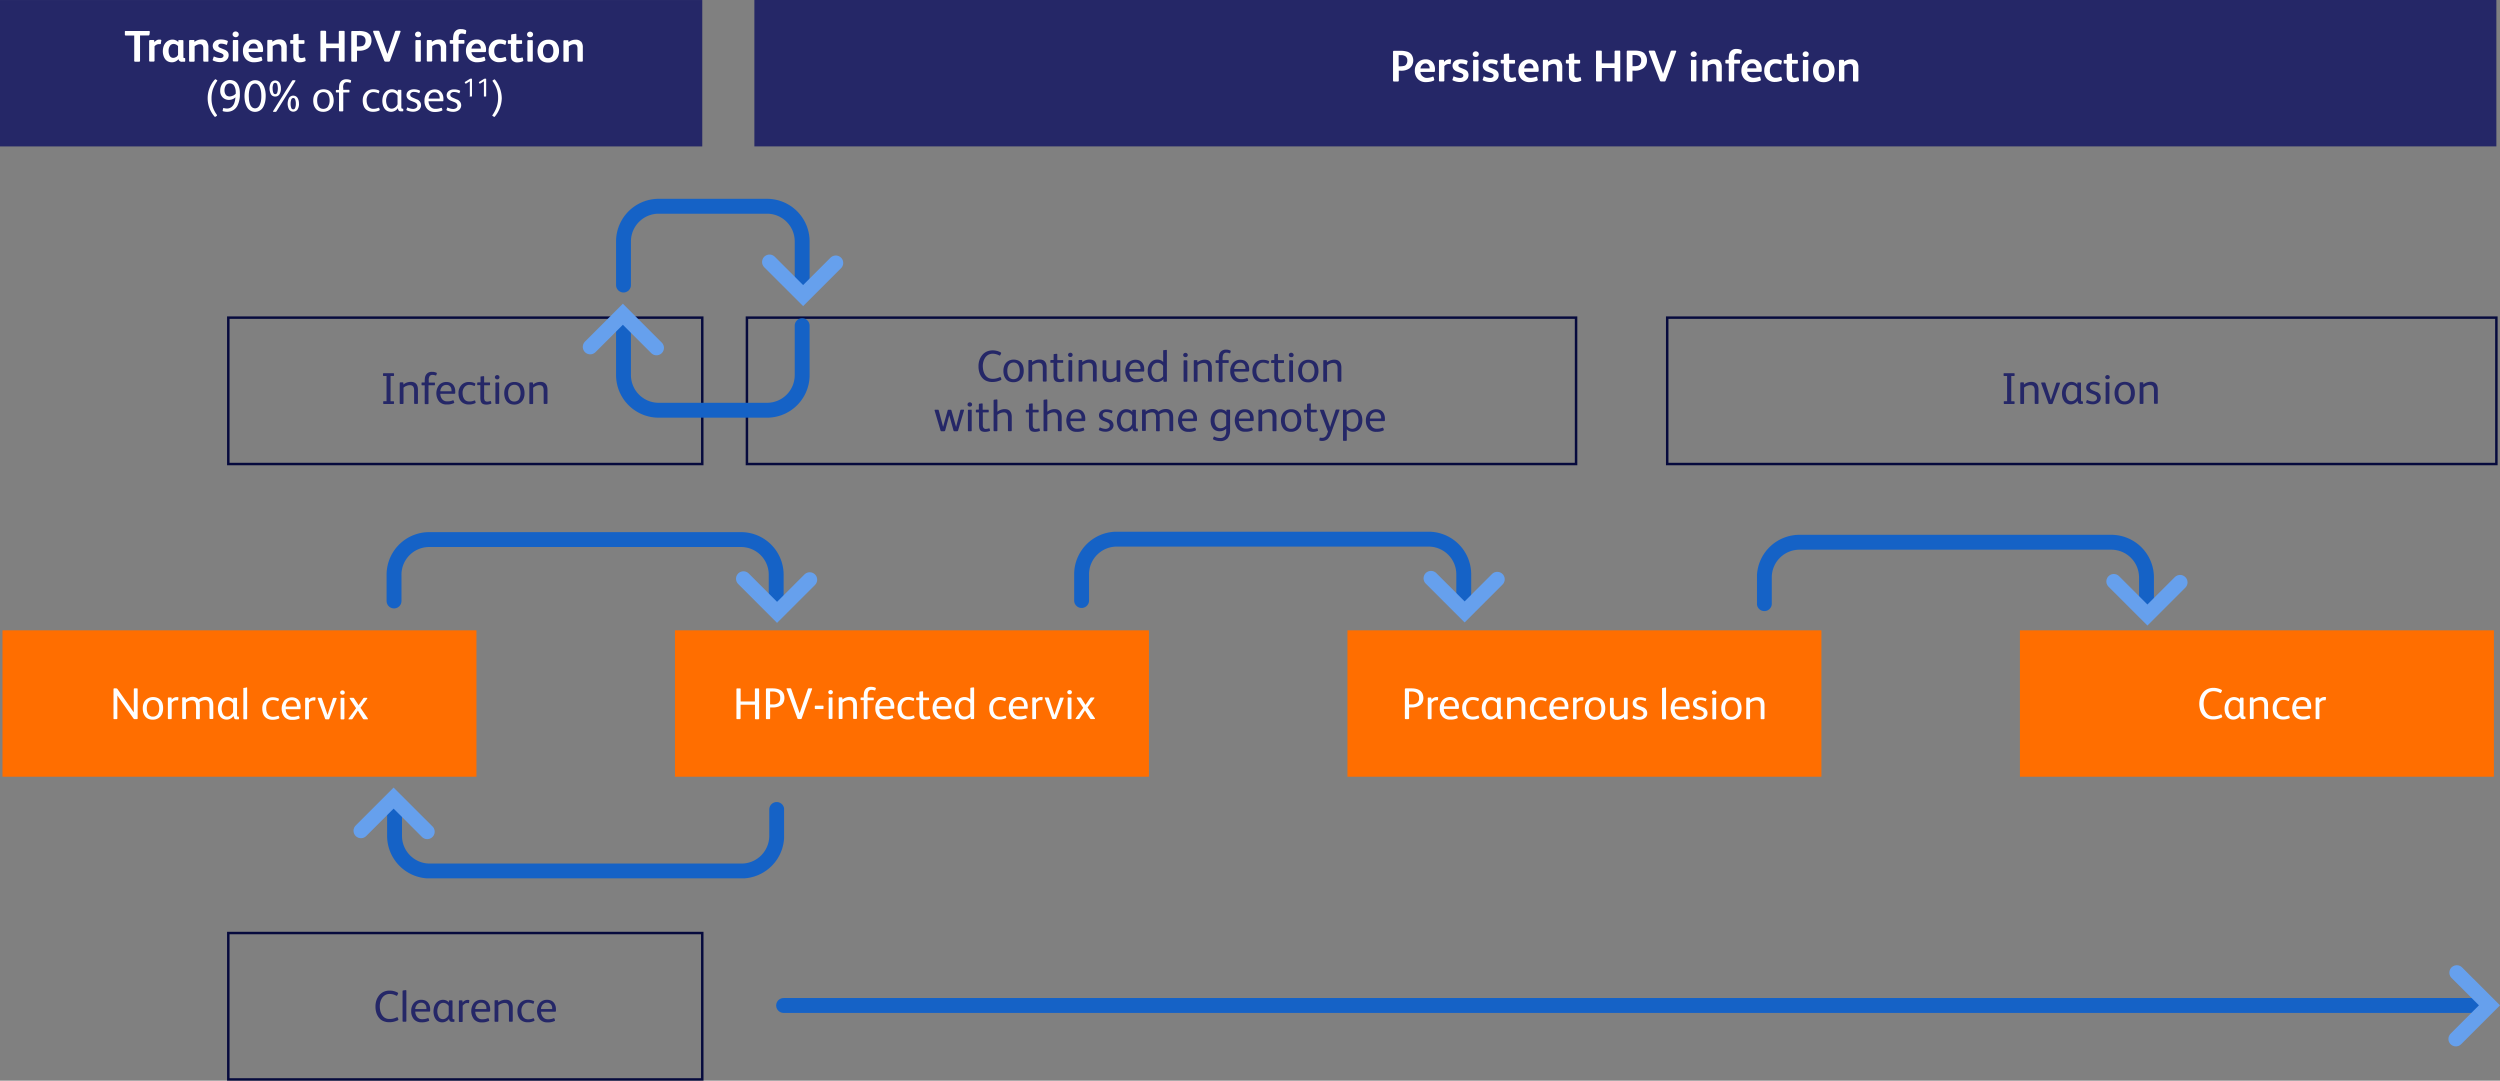
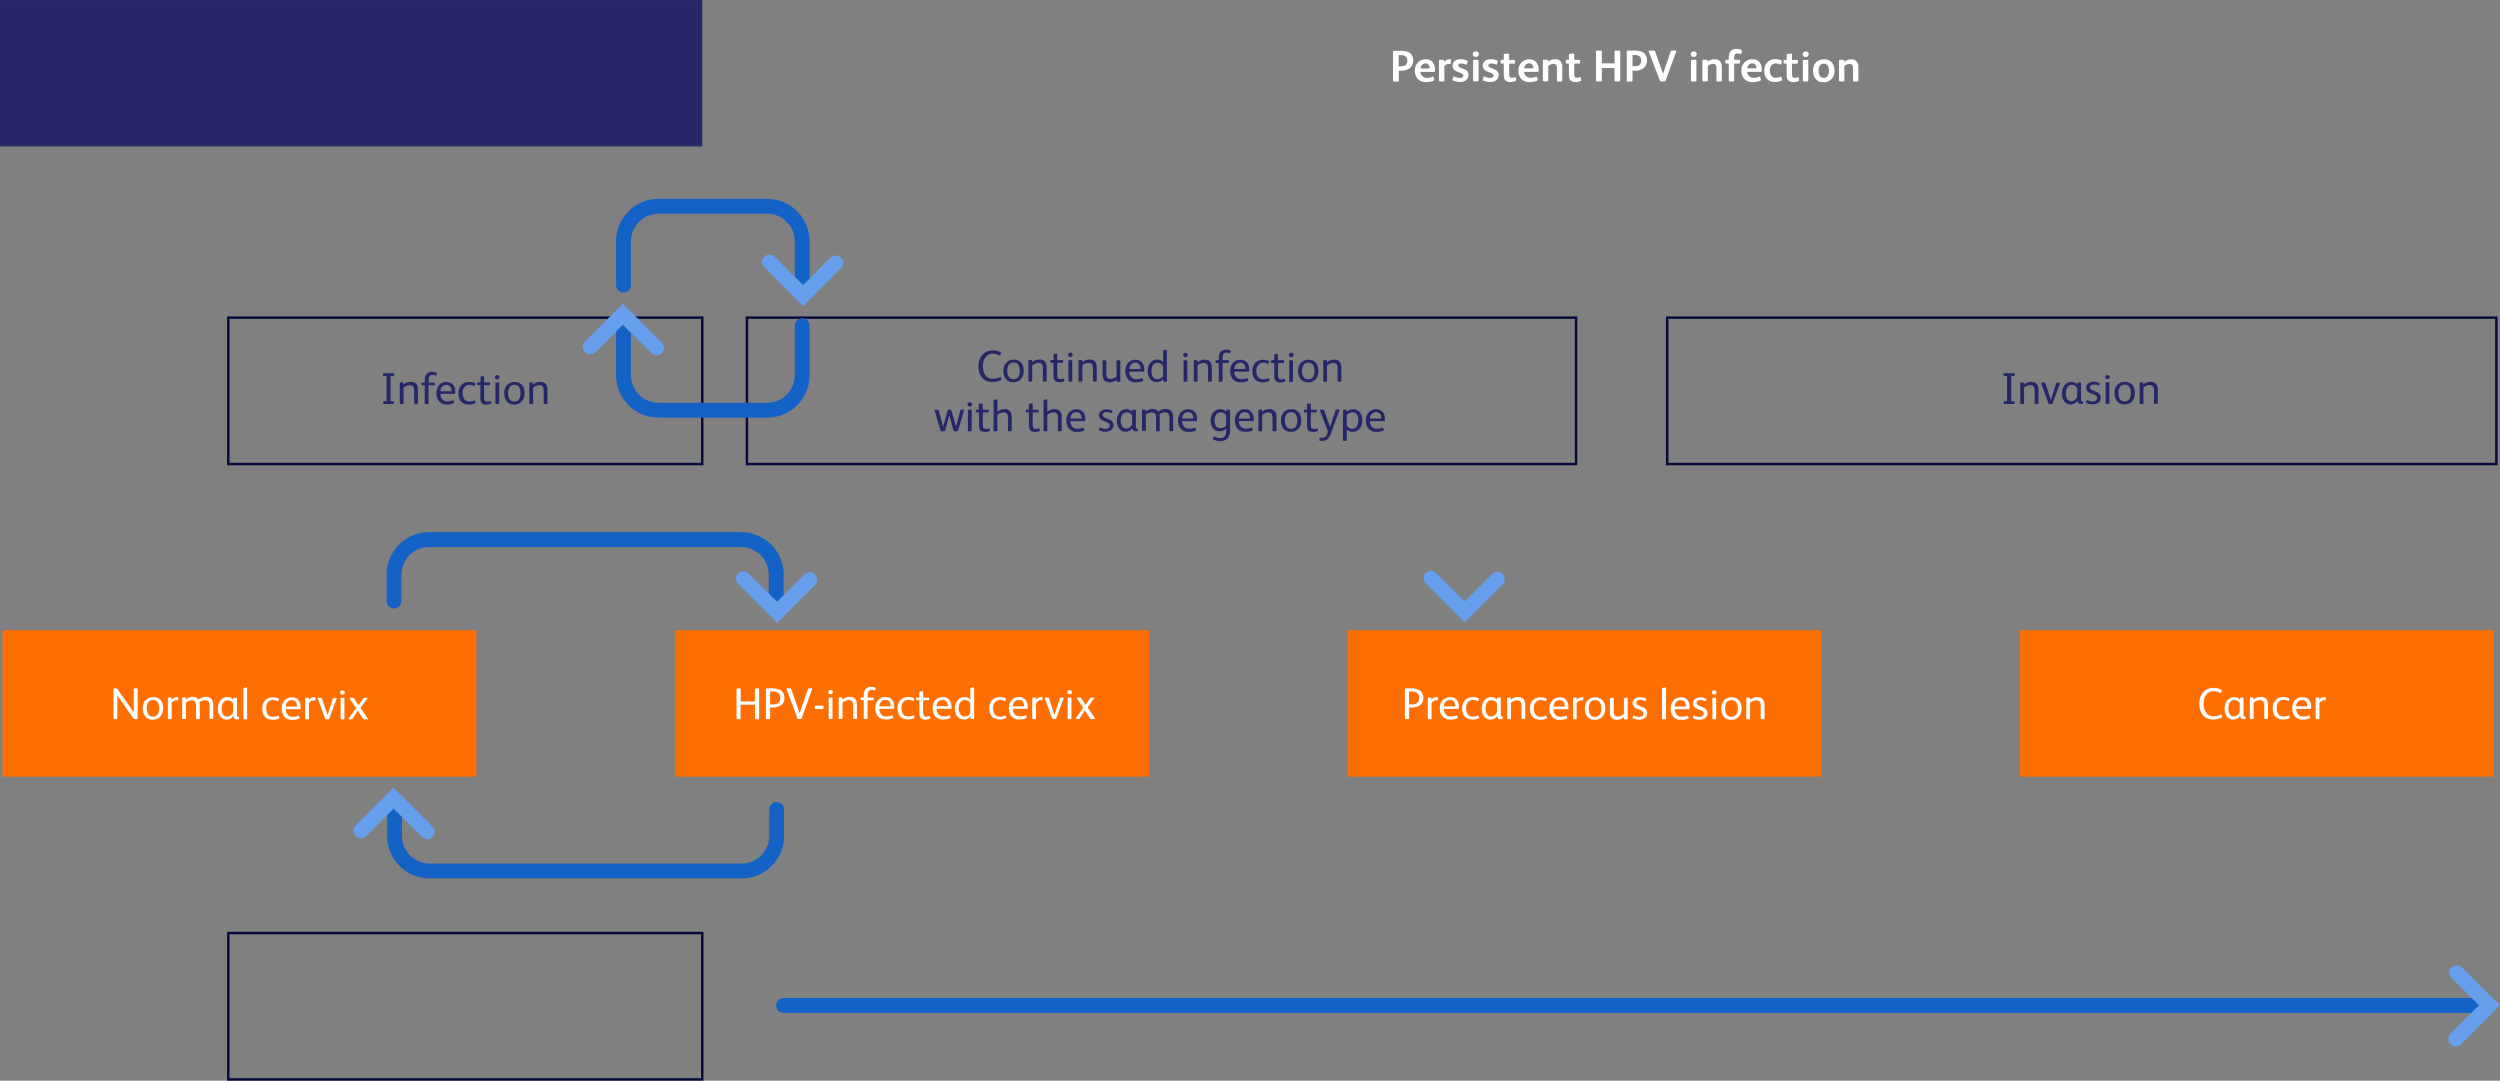
<svg xmlns="http://www.w3.org/2000/svg" viewBox="0 0 1007.46 435.5">
  <rect x="0" y="0" width="1007.46" height="435.5" fill="#808080" stroke="none" />
  <defs>
    <style>.cls-1,.cls-10,.cls-3,.cls-9{fill:none;}.cls-2,.cls-5{fill:#252767;}.cls-3{stroke:#060a3d;}.cls-4{fill:#ff6e00;}.cls-5,.cls-6,.cls-7{fill-rule:evenodd;}.cls-6{fill:#fff;}.cls-7{fill:#fefefe;}.cls-8{clip-path:url(#clip-path);}.cls-9{stroke:#1562c6;}.cls-10,.cls-9{stroke-linecap:round;stroke-miterlimit:10;stroke-width:6px;}.cls-10{stroke:#66a0ed;}.cls-11{clip-path:url(#clip-path-2);}.cls-12{clip-path:url(#clip-path-3);}.cls-13{clip-path:url(#clip-path-4);}.cls-14{clip-path:url(#clip-path-5);}.cls-15{clip-path:url(#clip-path-6);}</style>
    <clipPath id="clip-path">
      <rect class="cls-1" x="234.85" y="80.12" width="104.96" height="88.19" />
    </clipPath>
    <clipPath id="clip-path-2">
      <rect class="cls-1" x="155.79" y="214.44" width="173.51" height="36.58" />
    </clipPath>
    <clipPath id="clip-path-3">
      <rect class="cls-1" x="432.87" y="214.27" width="173.51" height="36.58" />
    </clipPath>
    <clipPath id="clip-path-4">
-       <rect class="cls-1" x="708.03" y="215.52" width="173.51" height="36.58" />
-     </clipPath>
+       </clipPath>
    <clipPath id="clip-path-5">
      <rect class="cls-1" x="142.46" y="317.37" width="173.51" height="36.58" />
    </clipPath>
    <clipPath id="clip-path-6">
      <rect class="cls-1" x="312.78" y="388.97" width="694.67" height="32.71" />
    </clipPath>
  </defs>
  <g id="Layer_2" data-name="Layer 2">
    <g id="Layer_1-2" data-name="Layer 1">
      <rect id="Rounded_Rectangle_2_copie_7" data-name="Rounded Rectangle 2 copie 7" class="cls-2" y="0.01" width="283" height="59" />
      <path id="Rounded_Rectangle_2_copie_9" data-name="Rounded Rectangle 2 copie 9" class="cls-3" d="M92,128H283v59H92Z" />
      <path id="Rounded_Rectangle_2_copie_17" data-name="Rounded Rectangle 2 copie 17" class="cls-3" d="M92,376H283v59H92Z" />
      <rect id="Rounded_Rectangle_2_copie_13" data-name="Rounded Rectangle 2 copie 13" class="cls-4" x="1" y="254.01" width="191" height="59" />
      <rect id="Rounded_Rectangle_2_copie_14" data-name="Rounded Rectangle 2 copie 14" class="cls-4" x="272" y="254.01" width="191" height="59" />
      <rect id="Rounded_Rectangle_2_copie_15" data-name="Rounded Rectangle 2 copie 15" class="cls-4" x="543" y="254.01" width="191" height="59" />
      <rect id="Rounded_Rectangle_2_copie_16" data-name="Rounded Rectangle 2 copie 16" class="cls-4" x="814" y="254.01" width="191" height="59" />
      <path id="Rounded_Rectangle_2_copie_10" data-name="Rounded Rectangle 2 copie 10" class="cls-3" d="M301,128H635.13v59H301Z" />
      <path id="Rounded_Rectangle_2_copie_12" data-name="Rounded Rectangle 2 copie 12" class="cls-3" d="M671.86,128H1006v59H671.86Z" />
-       <path id="Rounded_Rectangle_2_copie_8" data-name="Rounded Rectangle 2 copie 8" class="cls-5" d="M304,0h702V59H304Z" />
-       <path id="Transient_HPV_infection_90_of_cases11_" data-name="Transient HPV infection 90 of cases11 " class="cls-6" d="M54.18,24.77a.44.44,0,0,0,.35.1H56a.4.4,0,0,0,.33-.1.44.44,0,0,0,.1-.35V14.29h3.26a.69.69,0,0,0,.4-.08.38.38,0,0,0,.15-.29l.13-1a.41.41,0,0,0-.09-.35.71.71,0,0,0-.45-.09H50.7a.32.32,0,0,0-.38.24v0a.17.17,0,0,0,0,.1v1.07a.39.39,0,0,0,.09.33.46.46,0,0,0,.32.1h3.36v10A.52.52,0,0,0,54.18,24.77Zm9-8.56a3.15,3.15,0,0,0-1,.85V16.5a.37.37,0,0,0-.36-.37H60.55a.4.4,0,0,0-.33.1.44.44,0,0,0-.12.35v7.81a.39.39,0,0,0,.32.44h1.43a.4.4,0,0,0,.43-.34.21.21,0,0,0,0-.11V18.66a2.52,2.52,0,0,1,.8-.65,2.27,2.27,0,0,1,.92-.23,3.53,3.53,0,0,1,.46,0,.28.28,0,0,0,.35-.17.11.11,0,0,0,0-.08L65,16.39a.35.35,0,0,0-.08-.31.9.9,0,0,0-.6-.12,2.25,2.25,0,0,0-1.19.25Zm11.44,7.24a.36.36,0,0,0-.25-.06h-.15a.28.28,0,0,1-.25-.12.78.78,0,0,1-.06-.37V16.54a.35.35,0,0,0-.28-.39H72.21a.32.32,0,0,0-.37.26h0V17a2.25,2.25,0,0,0-1-.75,2.9,2.9,0,0,0-1.33-.29,3.36,3.36,0,0,0-1.46.31,3.77,3.77,0,0,0-1.24.89,4.19,4.19,0,0,0-.87,1.5,6.16,6.16,0,0,0-.32,2,6,6,0,0,0,.23,1.68,4.66,4.66,0,0,0,.66,1.41,3.08,3.08,0,0,0,1.15,1,3.78,3.78,0,0,0,1.65.36,3.44,3.44,0,0,0,2.61-1.28h0a1.32,1.32,0,0,0,1.48,1.06h.87a.32.32,0,0,0,.36-.25v-.94a.33.33,0,0,0-.08-.25ZM71,22.94a2.08,2.08,0,0,1-1.15.38,1.58,1.58,0,0,1-1.43-.79,4,4,0,0,1-.48-2,3.37,3.37,0,0,1,.58-2.09,1.74,1.74,0,0,1,1.45-.73,2.07,2.07,0,0,1,1,.26,2,2,0,0,1,.78.65V22.1A2.39,2.39,0,0,1,71,23Zm12.42-6.18a2.61,2.61,0,0,0-2.15-.84,4.4,4.4,0,0,0-2.91,1v-.46a.31.31,0,0,0-.12-.27.48.48,0,0,0-.31-.08H76.65a.4.4,0,0,0-.45.34v8a.4.4,0,0,0,.32.43H78a.4.4,0,0,0,.44-.35V18.68a3.68,3.68,0,0,1,1-.61,2.6,2.6,0,0,1,1.1-.25,1.19,1.19,0,0,1,1.07.44,2.15,2.15,0,0,1,.3,1.26v4.87a.65.65,0,0,0,.1.36.47.47,0,0,0,.34.11h1.3a.44.44,0,0,0,.33-.11.55.55,0,0,0,0-.36V19.12a3.72,3.72,0,0,0-.7-2.39Zm8.3,4.14a3.08,3.08,0,0,0-1.24-.9l-1.62-.67a2.08,2.08,0,0,1-.69-.4.65.65,0,0,1-.2-.51.78.78,0,0,1,.3-.58,1.27,1.27,0,0,1,.84-.25,5.48,5.48,0,0,1,2,.43.27.27,0,0,0,.38-.06h0a.17.17,0,0,0,0-.1l.3-1a.57.57,0,0,0,0-.26.27.27,0,0,0-.2-.17A6.17,6.17,0,0,0,89,15.89a4.32,4.32,0,0,0-1.55.26,2.63,2.63,0,0,0-1.22.86,2.39,2.39,0,0,0,0,2.93,3.37,3.37,0,0,0,1.35.91L89,21.4a2.6,2.6,0,0,1,.83.46.82.82,0,0,1,0,1.17h0l-.12.11a1.76,1.76,0,0,1-1,.26,6.3,6.3,0,0,1-2.26-.55.28.28,0,0,0-.39.07h0a.17.17,0,0,0,0,.1l-.33,1a.29.29,0,0,0,.16.39h0a7,7,0,0,0,2.77.63,5.26,5.26,0,0,0,1.72-.29,3,3,0,0,0,1.26-1,2.4,2.4,0,0,0,.5-1.55,2.13,2.13,0,0,0-.47-1.41ZM95.81,13a1.33,1.33,0,0,0-1.72,0,1.07,1.07,0,0,0-.36.84,1,1,0,0,0,.37.81A1.43,1.43,0,0,0,95,15a1.24,1.24,0,0,0,.84-.32,1,1,0,0,0,.37-.81,1.07,1.07,0,0,0-.36-.84Zm.14,3.2a.52.52,0,0,0-.34-.09H94.3a.39.39,0,0,0-.47.29v0a.21.21,0,0,0,0,.11v7.82a.4.4,0,0,0,.11.34.52.52,0,0,0,.36.11h1.26a.47.47,0,0,0,.34-.11.47.47,0,0,0,.1-.34V16.53a.47.47,0,0,0-.11-.34Zm5,6.46a2.55,2.55,0,0,1-.8-1.69h5.27a.82.82,0,0,0,.46-.1.54.54,0,0,0,.13-.42v-.27A4.49,4.49,0,0,0,105,17a3.44,3.44,0,0,0-2.63-1.08,4.21,4.21,0,0,0-3.23,1.27,4.49,4.49,0,0,0-1.23,3.3,4.68,4.68,0,0,0,1.2,3.36,4.4,4.4,0,0,0,3.3,1.25,10.3,10.3,0,0,0,1.57-.15,6.71,6.71,0,0,0,1.45-.43.45.45,0,0,0,.26-.23.37.37,0,0,0,0-.29l-.25-.92c0-.21-.2-.25-.45-.16a6.16,6.16,0,0,1-2.21.43,2.47,2.47,0,0,1-1.77-.66Zm-.12-4.53a1.71,1.71,0,0,1,1.36-.58,1.49,1.49,0,0,1,1.22.52,2,2,0,0,1,.46,1.28v.2h-3.69A2.52,2.52,0,0,1,100.83,18.17Zm14-1.41a2.61,2.61,0,0,0-2.15-.84,4.46,4.46,0,0,0-2.91,1v-.46a.31.31,0,0,0-.12-.27.48.48,0,0,0-.31-.08h-1.17a.4.4,0,0,0-.45.34v8a.38.38,0,0,0,.32.43h1.43a.4.4,0,0,0,.43-.34.21.21,0,0,0,0-.11V18.68a3.32,3.32,0,0,1,1-.61,2.68,2.68,0,0,1,1.11-.25,1.19,1.19,0,0,1,1.07.44,2.22,2.22,0,0,1,.3,1.26v4.87a.58.58,0,0,0,.1.36.47.47,0,0,0,.34.11h1.3a.44.44,0,0,0,.33-.11.58.58,0,0,0,.1-.36V19.12a3.72,3.72,0,0,0-.7-2.39ZM120,13.58l-1.45.19a.36.36,0,0,0-.29.15.57.57,0,0,0-.07.34v1.89h-.92a.3.3,0,0,0-.33.26v.79a.59.59,0,0,0,.07.37.51.51,0,0,0,.32.08h.85v4a12,12,0,0,0,.09,1.7,2.09,2.09,0,0,0,.49,1,2.69,2.69,0,0,0,2.15.76,5.27,5.27,0,0,0,2-.42.36.36,0,0,0,.25-.44h0l-.18-.9c0-.19-.18-.25-.41-.18a4.11,4.11,0,0,1-1.15.22,1,1,0,0,1-.84-.38,2.15,2.15,0,0,1-.24-1.22V17.67h2a.33.33,0,0,0,.36-.27v-.92a.29.29,0,0,0-.26-.32h-2.11V13.91a.28.28,0,0,0-.22-.33H120Zm18.81-1.06a.49.49,0,0,0-.33-.09H137a.41.41,0,0,0-.47.31v4.81h-5.11V12.86a.47.47,0,0,0-.11-.34.53.53,0,0,0-.31-.13h-1.4a.39.39,0,0,0-.48.3h0a.29.29,0,0,0,0,.13V24.39a.42.42,0,0,0,.37.45H131a.39.39,0,0,0,.45-.45v-5h5.1v5a.42.42,0,0,0,.12.34.52.52,0,0,0,.36.11h1.41a.47.47,0,0,0,.34-.11.42.42,0,0,0,.1-.34V12.86a.41.41,0,0,0-.11-.35Zm10,1.27a3.39,3.39,0,0,0-1.67-1,8.65,8.65,0,0,0-2.53-.31H142a.44.44,0,0,0-.35.1.64.64,0,0,0-.1.38V24.39a.56.56,0,0,0,.11.37.52.52,0,0,0,.32.11h1.44a.4.4,0,0,0,.45-.32.21.21,0,0,0,0-.11v-4h.81a5.83,5.83,0,0,0,3.6-1,3.84,3.84,0,0,0,1.42-3.17,3.74,3.74,0,0,0-.9-2.56h0Zm-2,4.27a1.71,1.71,0,0,1-1,.54,7.64,7.64,0,0,1-1.51.13h-.48v-4.5h.93a2.89,2.89,0,0,1,1.89.52,2,2,0,0,1,.66,1.68,2.31,2.31,0,0,1-.53,1.63Zm3.6-5.49a.44.44,0,0,0,0,.39l4.38,11.43a.61.61,0,0,0,.63.45h1.2a.61.61,0,0,0,.35-.09.72.72,0,0,0,.2-.31l4.21-11.57c.12-.32,0-.48-.32-.48h-1.24a.71.71,0,0,0-.45.09.57.57,0,0,0-.22.34l-3,8.84h-.06l-3.18-8.9a.58.58,0,0,0-.22-.29.71.71,0,0,0-.43-.08H150.7a.33.33,0,0,0-.32.13Zm18.93.47a1.23,1.23,0,0,0-.86-.31,1.18,1.18,0,0,0-.86.32,1.07,1.07,0,0,0-.36.84,1,1,0,0,0,.37.81,1.38,1.38,0,0,0,.85.3,1.27,1.27,0,0,0,.85-.32,1.05,1.05,0,0,0,.37-.81,1.07,1.07,0,0,0-.36-.84Zm.13,3.2a.52.52,0,0,0-.34-.09h-1.25a.39.39,0,0,0-.47.29v8a.42.42,0,0,0,.12.34.52.52,0,0,0,.36.11h1.25a.39.39,0,0,0,.45-.45V16.53a.47.47,0,0,0-.11-.34Zm9.62.52a2.61,2.61,0,0,0-2.15-.84,4.46,4.46,0,0,0-2.91,1v-.46a.28.28,0,0,0-.12-.27.48.48,0,0,0-.31-.08h-1.17a.39.39,0,0,0-.44.31v0a.21.21,0,0,0,0,.11v7.85a.38.38,0,0,0,.32.43h1.42a.41.41,0,0,0,.44-.34.21.21,0,0,0,0-.11V18.64a3.68,3.68,0,0,1,1-.61,2.6,2.6,0,0,1,1.1-.25,1.21,1.21,0,0,1,1.08.44,2.31,2.31,0,0,1,.3,1.26v4.91a.51.51,0,0,0,.1.36.44.44,0,0,0,.33.11h1.3a.44.44,0,0,0,.33-.11.51.51,0,0,0,.1-.36V19.12a3.66,3.66,0,0,0-.7-2.39Zm3.62-2.55a8.78,8.78,0,0,0-.13,1.45v.49h-1a.3.3,0,0,0-.34.26h0a.14.14,0,0,0,0,.09v.69a.64.64,0,0,0,.06.36.46.46,0,0,0,.32.09h1v6.74a.4.4,0,0,0,.32.46h1.41a.44.44,0,0,0,.35-.12.58.58,0,0,0,.1-.38V17.62h2a.33.33,0,0,0,.36-.27.11.11,0,0,0,0-.08v-.84a.3.3,0,0,0-.28-.32h-2.08v-.82a2.52,2.52,0,0,1,.28-1.32,1.14,1.14,0,0,1,1-.45,3.88,3.88,0,0,1,1.22.23.45.45,0,0,0,.28,0,.33.33,0,0,0,.14-.24l.14-.76a.9.9,0,0,0,0-.4.34.34,0,0,0-.23-.25,4.44,4.44,0,0,0-1.9-.37,2.77,2.77,0,0,0-3,2.43Zm8.13,8.49A2.6,2.6,0,0,1,190,21h5.28a.82.82,0,0,0,.46-.1.54.54,0,0,0,.13-.42v-.27A4.49,4.49,0,0,0,194.85,17a3.44,3.44,0,0,0-2.63-1.08A4.28,4.28,0,0,0,189,17.19a4.53,4.53,0,0,0-1.23,3.3A4.71,4.71,0,0,0,189,23.85a4.42,4.42,0,0,0,3.31,1.25,10.3,10.3,0,0,0,1.57-.15,6.71,6.71,0,0,0,1.45-.43.51.51,0,0,0,.26-.22.39.39,0,0,0,0-.3l-.25-.92c-.05-.2-.2-.25-.45-.16a6.16,6.16,0,0,1-2.21.43,2.47,2.47,0,0,1-1.77-.66Zm-.12-4.53a1.71,1.71,0,0,1,1.36-.58,1.49,1.49,0,0,1,1.22.52,2,2,0,0,1,.46,1.28v.2H190a2.45,2.45,0,0,1,.65-1.42Zm9.07,4.44a3.42,3.42,0,0,1-.61-2.12,3.17,3.17,0,0,1,.65-2.1,2.18,2.18,0,0,1,1.79-.76,4,4,0,0,1,1.73.39c.22.1.36.05.41-.16l.23-1a.48.48,0,0,0,0-.29.28.28,0,0,0-.2-.18,5.41,5.41,0,0,0-2.41-.5,4.22,4.22,0,0,0-3.27,1.28,4.76,4.76,0,0,0-1.2,3.4,4.64,4.64,0,0,0,1.13,3.3,4.18,4.18,0,0,0,3.18,1.2,6.33,6.33,0,0,0,2.61-.54.43.43,0,0,0,.23-.21.42.42,0,0,0,0-.31l-.25-.89c0-.17-.18-.22-.39-.14a5.32,5.32,0,0,1-1.89.39,2.06,2.06,0,0,1-1.74-.8Zm8-9-1.46.19a.35.35,0,0,0-.28.15.57.57,0,0,0-.08.34v1.89h-1a.3.3,0,0,0-.33.26v.79a.67.67,0,0,0,.07.37.54.54,0,0,0,.33.08h.84v4a10.71,10.71,0,0,0,.1,1.7,2,2,0,0,0,.48,1,2.7,2.7,0,0,0,2.16.76,5.27,5.27,0,0,0,2-.42.36.36,0,0,0,.25-.44h0l-.18-.9c0-.19-.18-.25-.41-.18a4.11,4.11,0,0,1-1.15.22,1,1,0,0,1-.85-.38,2.35,2.35,0,0,1-.24-1.22V17.7h2a.33.33,0,0,0,.36-.27v-.92a.29.29,0,0,0-.26-.32H208.1V13.94a.28.28,0,0,0-.22-.33h-.08Zm6.68-.54a1.32,1.32,0,0,0-1.71,0,1.11,1.11,0,0,0,0,1.65,1.38,1.38,0,0,0,.85.3,1.24,1.24,0,0,0,.84-.32,1,1,0,0,0,.37-.81,1.07,1.07,0,0,0-.36-.84Zm.14,3.2a.52.52,0,0,0-.34-.09H213a.41.41,0,0,0-.47.31v7.9a.47.47,0,0,0,.11.34.52.52,0,0,0,.36.11h1.26a.39.39,0,0,0,.45-.45V16.53a.47.47,0,0,0-.11-.34Zm9.55.93A4,4,0,0,0,221,16a4.48,4.48,0,0,0-2.37.6,3.89,3.89,0,0,0-1.51,1.63,5.25,5.25,0,0,0-.51,2.34,6.69,6.69,0,0,0,.26,1.83,4.58,4.58,0,0,0,.78,1.46,3.48,3.48,0,0,0,1.34,1,4.93,4.93,0,0,0,1.9.35,4.52,4.52,0,0,0,2.38-.61,3.92,3.92,0,0,0,1.51-1.64,5.15,5.15,0,0,0,.5-2.35,4.89,4.89,0,0,0-1.08-3.33Zm-1.28,4.41a3.24,3.24,0,0,1-.35.91,1.9,1.9,0,0,1-.66.66,2.05,2.05,0,0,1-1,.24,2,2,0,0,1-1-.25,1.61,1.61,0,0,1-.64-.68,3.35,3.35,0,0,1-.32-.92,5.67,5.67,0,0,1-.1-1.09,4.79,4.79,0,0,1,.11-1,3.18,3.18,0,0,1,.35-.9,1.76,1.76,0,0,1,.66-.64,2,2,0,0,1,1-.23,1.92,1.92,0,0,1,1,.24,1.54,1.54,0,0,1,.64.65,2.92,2.92,0,0,1,.33.91,4.79,4.79,0,0,1,.1,1.07,4.28,4.28,0,0,1-.11,1.07Zm11.24-4.82A2.61,2.61,0,0,0,232,16a4.46,4.46,0,0,0-2.91,1v-.46a.31.31,0,0,0-.11-.27.53.53,0,0,0-.32-.08h-1.17a.39.39,0,0,0-.44.33h0a.21.21,0,0,0,0,.11v7.85a.38.38,0,0,0,.32.43h1.43a.4.4,0,0,0,.43-.34V18.67a3.68,3.68,0,0,1,1-.61,2.6,2.6,0,0,1,1.1-.25,1.21,1.21,0,0,1,1.08.44,2.31,2.31,0,0,1,.3,1.26v4.88a.51.51,0,0,0,.1.36.44.44,0,0,0,.33.11h1.3a.44.44,0,0,0,.33-.11.51.51,0,0,0,.1-.36V19.12a3.66,3.66,0,0,0-.7-2.39ZM86.52,32.1a11.28,11.28,0,0,0-.11,14.83.68.68,0,0,0,.21.17.41.41,0,0,0,.24-.08l.43-.29a.27.27,0,0,0,.13-.37h0V46.3a11.06,11.06,0,0,1-1.64-3.09,10.94,10.94,0,0,1-.54-3.5,11.77,11.77,0,0,1,.52-3.63,14.57,14.57,0,0,1,1.71-3.36l.09-.15a.29.29,0,0,0,0-.13.16.16,0,0,0-.11-.13L87,32a.28.28,0,0,0-.39.07h0Zm7.8,9.67A3.5,3.5,0,0,1,93.2,43.2a2.93,2.93,0,0,1-1.74.53,4.91,4.91,0,0,1-1.21-.17.28.28,0,0,0-.36.15v.09l-.16.67a.32.32,0,0,0,.22.38h0a5.64,5.64,0,0,0,1.53.2A4.73,4.73,0,0,0,94,44.39a4.68,4.68,0,0,0,1.66-1.76,10.19,10.19,0,0,0,1-5A9.54,9.54,0,0,0,96.54,36a7,7,0,0,0-.43-1.48,4.07,4.07,0,0,0-.76-1.2,3.05,3.05,0,0,0-1.16-.78,4.16,4.16,0,0,0-1.6-.29,3.64,3.64,0,0,0-3.39,2.15,4.94,4.94,0,0,0-.46,2.14,3.7,3.7,0,0,0,1,2.72,3.51,3.51,0,0,0,2.55,1A3.7,3.7,0,0,0,93.65,40a3.49,3.49,0,0,0,1.22-.78,8.5,8.5,0,0,1-.55,2.59Zm-.56-3.19a3.22,3.22,0,0,1-1.26.29,2.15,2.15,0,0,1-.94-.21,1.58,1.58,0,0,1-.63-.57,2.8,2.8,0,0,1-.35-.79,3.72,3.72,0,0,1-.11-.94,4.15,4.15,0,0,1,.11-.93,3.49,3.49,0,0,1,.34-.88,1.8,1.8,0,0,1,.66-.68,1.85,1.85,0,0,1,1-.26,2,2,0,0,1,1.8,1A5.31,5.31,0,0,1,95,37.32a2.94,2.94,0,0,1,0,.42,3.3,3.3,0,0,1-1.18.85ZM107,37.39a5.94,5.94,0,0,0-.21-1.25,9.8,9.8,0,0,0-.37-1.2,5.87,5.87,0,0,0-.56-1,3.66,3.66,0,0,0-.77-.85,2.9,2.9,0,0,0-1-.56,3.58,3.58,0,0,0-1.26-.2,3.39,3.39,0,0,0-1.68.4,3.62,3.62,0,0,0-1.23,1,5.7,5.7,0,0,0-.8,1.5,8.54,8.54,0,0,0-.45,1.72,11.5,11.5,0,0,0-.14,1.76,11.71,11.71,0,0,0,.13,1.77,8.4,8.4,0,0,0,.43,1.71,6.09,6.09,0,0,0,.79,1.49,3.65,3.65,0,0,0,1.21,1,3.54,3.54,0,0,0,1.69.4,3.66,3.66,0,0,0,1.69-.4,3.62,3.62,0,0,0,1.23-1,5.7,5.7,0,0,0,.8-1.5,8.52,8.52,0,0,0,.44-1.72,11.71,11.71,0,0,0,.13-1.77,8.86,8.86,0,0,0-.06-1.27Zm-2,3.94a5.2,5.2,0,0,1-.45,1.19,2.4,2.4,0,0,1-.73.82,1.89,1.89,0,0,1-2.09,0,2.6,2.6,0,0,1-.73-.82,5,5,0,0,1-.45-1.18,8.6,8.6,0,0,1-.23-1.33c0-.43-.06-.88-.06-1.34a9.72,9.72,0,0,1,.06-1.33,10,10,0,0,1,.24-1.33,5,5,0,0,1,.46-1.18,2.21,2.21,0,0,1,.73-.82,1.86,1.86,0,0,1,2.07,0,2.47,2.47,0,0,1,.73.81A5.4,5.4,0,0,1,105,36a8.65,8.65,0,0,1,.25,1.33q.06.66.06,1.35a9.58,9.58,0,0,1-.06,1.33,8.28,8.28,0,0,1-.23,1.32Zm13.74-9h-.5a.78.78,0,0,0-.37.06.84.84,0,0,0-.25.28l-7.5,12c-.17.28-.09.42.23.42h.52a1,1,0,0,0,.38-.07.57.57,0,0,0,.24-.27l7.5-12c.18-.27.1-.41-.25-.41Zm-8.89,3.33a4.58,4.58,0,0,1,.26-1.68.83.83,0,0,1,.8-.6.86.86,0,0,1,.8.6,5.51,5.51,0,0,1,0,3.36.83.83,0,0,1-1,.58.85.85,0,0,1-.58-.58,4.42,4.42,0,0,1-.25-1.69Zm3.35,0a4.18,4.18,0,0,0-.58-2.34,2.1,2.1,0,0,0-2.91-.51,2.06,2.06,0,0,0-.51.51,5,5,0,0,0,0,4.69,1.89,1.89,0,0,0,1.71.89,1.93,1.93,0,0,0,1.71-.89,4.32,4.32,0,0,0,.59-2.36Zm3.92,6.13a4.63,4.63,0,0,1,.26-1.69.85.85,0,0,1,1-.58.81.81,0,0,1,.57.58,4.41,4.41,0,0,1,.27,1.69,4.31,4.31,0,0,1-.27,1.67.83.83,0,0,1-1,.58.85.85,0,0,1-.58-.58,4.37,4.37,0,0,1-.25-1.68Zm3.35,0a4.22,4.22,0,0,0-.58-2.35,2.06,2.06,0,0,0-2.86-.55h0a2.09,2.09,0,0,0-.53.54,5,5,0,0,0,0,4.69,2.08,2.08,0,0,0,2.9.51h0a2.06,2.06,0,0,0,.51-.51,4.22,4.22,0,0,0,.58-2.35ZM134,38.17a3.57,3.57,0,0,0-1.35-1.6,4.63,4.63,0,0,0-4.53,0,3.84,3.84,0,0,0-1.42,1.62,5.46,5.46,0,0,0-.47,2.29,6.17,6.17,0,0,0,.24,1.81,4.31,4.31,0,0,0,.73,1.43,3.15,3.15,0,0,0,1.26,1,4.44,4.44,0,0,0,1.8.35,4.26,4.26,0,0,0,2.26-.61A3.83,3.83,0,0,0,134,42.83a5.51,5.51,0,0,0,.47-2.3A6.13,6.13,0,0,0,134,38.17Zm-1.73,4.64a1.92,1.92,0,0,1-.8.77,2.6,2.6,0,0,1-2.18.09,2,2,0,0,1-.7-.52,3.08,3.08,0,0,1-.46-.78,4.09,4.09,0,0,1-.25-.91,8.4,8.4,0,0,1-.07-1,6.74,6.74,0,0,1,.08-1,3.87,3.87,0,0,1,.26-.88,2.56,2.56,0,0,1,.47-.75,1.84,1.84,0,0,1,.73-.5,2.29,2.29,0,0,1,1-.2,2.32,2.32,0,0,1,1.18.29,2,2,0,0,1,.77.77,4.4,4.4,0,0,1,.41,1.06,5.83,5.83,0,0,1,.13,1.25,5.1,5.1,0,0,1-.14,1.23,4,4,0,0,1-.43,1Zm6-7.48a3.19,3.19,0,0,1,.34-1.66,1.34,1.34,0,0,1,1.23-.55,3.59,3.59,0,0,1,1.13.21.25.25,0,0,0,.34,0h0a.17.17,0,0,0,0-.1l.18-.6a.19.19,0,0,0,0-.18.35.35,0,0,0-.2-.18,4.32,4.32,0,0,0-1.7-.32,2.88,2.88,0,0,0-2,.65,3,3,0,0,0-.89,1.85,14.09,14.09,0,0,0-.08,1.45v.34h-1a.39.39,0,0,0-.21.06.26.26,0,0,0-.06.21V37a.22.22,0,0,0,.27.27h1v7.23a.33.33,0,0,0,.27.38.14.14,0,0,0,.09,0h1a.31.31,0,0,0,.35-.27v0a.14.14,0,0,0,0-.09V37.26h2.21a.29.29,0,0,0,.22-.06.39.39,0,0,0,.06-.21v-.54a.39.39,0,0,0-.06-.21.43.43,0,0,0-.22-.06h-2.21v-.85Zm14.54,1.17a5.22,5.22,0,0,0-2.33-.52,4.12,4.12,0,0,0-3.14,1.26,4.73,4.73,0,0,0-1.16,3.29,6,6,0,0,0,.45,2.36A3.34,3.34,0,0,0,148,44.47a4.36,4.36,0,0,0,2.34.58,5.49,5.49,0,0,0,2.43-.5.39.39,0,0,0,.22-.18.57.57,0,0,0,0-.26l-.16-.5a.26.26,0,0,0-.29-.18h-.07a4.61,4.61,0,0,1-2,.42,2.43,2.43,0,0,1-1.24-.28,2.13,2.13,0,0,1-.85-.75,3.85,3.85,0,0,1-.47-1.08,5.28,5.28,0,0,1-.16-1.31,3.55,3.55,0,0,1,.76-2.41,2.55,2.55,0,0,1,2-.89,4.41,4.41,0,0,1,1.82.42.24.24,0,0,0,.34,0h0a.17.17,0,0,0,0-.1l.2-.55a.28.28,0,0,0-.14-.37Zm7.81,8a1.06,1.06,0,0,0,.87.37h.72a.32.32,0,0,0,.23-.06.23.23,0,0,0,.07-.21v-.54a.27.27,0,0,0-.07-.21.46.46,0,0,0-.23-.06h-.07a.32.32,0,0,1-.34-.21,2.73,2.73,0,0,1-.07-.75v-6.3a.29.29,0,0,0-.23-.34h-.9a.28.28,0,0,0-.33.22v0a.11.11,0,0,0,0,.08v.57a2.52,2.52,0,0,0-1-.8,3.06,3.06,0,0,0-1.36-.29,3.36,3.36,0,0,0-1.46.31,3.49,3.49,0,0,0-1.22.9,4.23,4.23,0,0,0-.84,1.49,6.44,6.44,0,0,0-.1,3.64,4.87,4.87,0,0,0,.64,1.39,3,3,0,0,0,1.12,1,3.57,3.57,0,0,0,1.6.36,3.23,3.23,0,0,0,1.6-.46,2.76,2.76,0,0,0,1.11-1.06h0a1.51,1.51,0,0,0,.31,1Zm-1.34-1.26a2.26,2.26,0,0,1-1.47.54,1.91,1.91,0,0,1-1.6-.86,4.78,4.78,0,0,1,.07-4.81,2.09,2.09,0,0,1,1.75-.89,2.34,2.34,0,0,1,1.26.34,2.32,2.32,0,0,1,.91,1V42a2.84,2.84,0,0,1-.92,1.27Zm8.57-1.54a1.09,1.09,0,0,1,.33.82,1.16,1.16,0,0,1-.48,1,2.2,2.2,0,0,1-1.27.37,5.39,5.39,0,0,1-2.09-.54.21.21,0,0,0-.3.06h0a.14.14,0,0,0,0,.09l-.23.61a.26.26,0,0,0,.11.34h0a5.26,5.26,0,0,0,1.15.41,6.54,6.54,0,0,0,1.32.17,3.81,3.81,0,0,0,2.37-.73,2.36,2.36,0,0,0,.92-2A2.46,2.46,0,0,0,167.87,40l-1.39-.58a3.39,3.39,0,0,1-.9-.53,1.06,1.06,0,0,1,.12-1.53,1.71,1.71,0,0,1,1.14-.32,4.31,4.31,0,0,1,1.87.43.22.22,0,0,0,.32,0V37.4l.22-.6a.25.25,0,0,0-.13-.32h0a5.33,5.33,0,0,0-2.32-.5,3.55,3.55,0,0,0-2.12.63,2.21,2.21,0,0,0-.41,3.1h0a3.15,3.15,0,0,0,1.32.9l1.2.47a3.1,3.1,0,0,1,1,.57Zm10.74-1a.6.6,0,0,0,.1-.41v-.46a5,5,0,0,0-.22-1.48,4,4,0,0,0-.66-1.21,2.93,2.93,0,0,0-1.11-.83,4.2,4.2,0,0,0-4.53,1,4.7,4.7,0,0,0-1.11,3.27,4.79,4.79,0,0,0,1.08,3.31,3.92,3.92,0,0,0,3.09,1.23,6.62,6.62,0,0,0,2.85-.52.52.52,0,0,0,.19-.17.31.31,0,0,0,0-.23l-.21-.6c-.05-.17-.19-.21-.4-.12a5.51,5.51,0,0,1-2.2.37,2.47,2.47,0,0,1-2-.85,3.55,3.55,0,0,1-.76-2.19h5.52a.75.75,0,0,0,.44-.08Zm-5.2-2.78a2.14,2.14,0,0,1,1.71-.72,1.88,1.88,0,0,1,1.54.63,2.36,2.36,0,0,1,.54,1.59v.32H172.7a3.18,3.18,0,0,1,.73-1.83ZM184,41.73a1.15,1.15,0,0,1,.34.82,1.23,1.23,0,0,1-.48,1,2.22,2.22,0,0,1-1.27.37,5.39,5.39,0,0,1-2.09-.54.23.23,0,0,0-.32.07h0v.09l-.23.61a.26.26,0,0,0,.13.34h0a5.26,5.26,0,0,0,1.15.41,5.9,5.9,0,0,0,1.32.17,3.84,3.84,0,0,0,2.38-.73,2.39,2.39,0,0,0,.92-2,2.47,2.47,0,0,0-1.82-2.29l-1.39-.59a2.77,2.77,0,0,1-.89-.53.92.92,0,0,1-.28-.7,1,1,0,0,1,.39-.83,1.71,1.71,0,0,1,1.14-.32,4.31,4.31,0,0,1,1.87.43.22.22,0,0,0,.32,0,.14.14,0,0,0,0-.09l.22-.6a.23.23,0,0,0-.1-.31h0a5.18,5.18,0,0,0-2.32-.49,3.45,3.45,0,0,0-2.13.63,2.2,2.2,0,0,0-.42,3.08h0v0a3.22,3.22,0,0,0,1.32.89l1.2.47a3.1,3.1,0,0,1,1,.57Zm5.26-3a.18.18,0,0,0,0,.16.3.3,0,0,0,.16,0H190a.18.18,0,0,0,.2-.16h0V31.92a.18.18,0,0,0-.15-.21h-.36a.76.76,0,0,0-.44.13L187.4,33a.2.2,0,0,0-.12.13.3.3,0,0,0,.05.16l.18.32a.19.19,0,0,0,.23.1h.06l1.54-.95v6Zm5.77,0a.22.22,0,0,0,0,.16.3.3,0,0,0,.16,0h.53a.18.18,0,0,0,.2-.16h0V31.92a.18.18,0,0,0-.15-.21h-.36a.76.76,0,0,0-.44.13L193.12,33a.2.2,0,0,0-.12.13.22.22,0,0,0,0,.16l.18.32a.19.19,0,0,0,.23.1h.06l1.54-.95v6Zm4.44-6.6a.29.29,0,0,0-.39-.09h0l-.45.31a.28.28,0,0,0-.11.38l.05.07a11.78,11.78,0,0,1,1.64,3.12,10.56,10.56,0,0,1,.52,3.44,11.38,11.38,0,0,1-.53,3.62,14.49,14.49,0,0,1-1.74,3.39c-.1.17-.08.29.06.37l.51.31a.27.27,0,0,0,.38-.06h0a12.17,12.17,0,0,0,2.8-7.38,12.32,12.32,0,0,0-2.72-7.49Z" />
      <path id="Infection_" data-name="Infection " class="cls-5" d="M158.45,151.52a.43.43,0,0,0,.27-.06.32.32,0,0,0,.07-.23v-.54a.33.33,0,0,0-.07-.23.63.63,0,0,0-.27-.06h-3.76a.63.63,0,0,0-.27.06.29.29,0,0,0-.08.23v.54a.27.27,0,0,0,.08.23.43.43,0,0,0,.27.06h1.08v10.15h-1a.63.63,0,0,0-.27.06.29.29,0,0,0-.08.23v.55a.27.27,0,0,0,.08.23.43.43,0,0,0,.27.06h3.67a.43.43,0,0,0,.27-.06.28.28,0,0,0,.07-.23V162a.28.28,0,0,0-.07-.23.63.63,0,0,0-.27-.06h-1.05V151.52Zm5.36,4a3.3,3.3,0,0,1,1.31-.3,1.91,1.91,0,0,1,.88.16,1.15,1.15,0,0,1,.55.47,2.4,2.4,0,0,1,.26.69,4.35,4.35,0,0,1,.07.88v5a.33.33,0,0,0,.27.36h.9a.33.33,0,0,0,.37-.28v-5.39c0-2.15-.95-3.23-2.86-3.22a4.57,4.57,0,0,0-3,1.08v-.55a.3.3,0,0,0-.26-.34h-.88a.35.35,0,0,0-.26.08.4.4,0,0,0-.08.28v8a.31.31,0,0,0,.25.36h.92a.32.32,0,0,0,.36-.28h0a.14.14,0,0,0,0-.09v-6.2a3.79,3.79,0,0,1,1.2-.73Zm8.95-2.23a3.22,3.22,0,0,1,.34-1.67,1.37,1.37,0,0,1,1.23-.54,3.1,3.1,0,0,1,1.13.21c.21.06.33,0,.38-.15l.18-.6a.31.31,0,0,0,0-.19.27.27,0,0,0-.2-.17,3.83,3.83,0,0,0-1.7-.33,2.73,2.73,0,0,0-2,.66,2.9,2.9,0,0,0-.89,1.85,13.9,13.9,0,0,0-.08,1.44v.34h-1a.22.22,0,0,0-.27.27V155a.26.26,0,0,0,.06.21.39.39,0,0,0,.21.06h1v7.24a.31.31,0,0,0,.25.36h.93a.32.32,0,0,0,.35-.28.14.14,0,0,0,0-.09v-7.24H175a.39.39,0,0,0,.21-.06.32.32,0,0,0,.06-.21v-.55a.22.22,0,0,0-.27-.27h-2.22v-.84Zm10.6,5.32a.55.55,0,0,0,.1-.41v-.46a4.56,4.56,0,0,0-.22-1.47,3.78,3.78,0,0,0-.65-1.22,3,3,0,0,0-1.12-.82,4,4,0,0,0-1.53-.3,3.86,3.86,0,0,0-3,1.26,5.46,5.46,0,0,0,0,6.58A3.84,3.84,0,0,0,180,163a6.17,6.17,0,0,0,2.84-.52.38.38,0,0,0,.19-.16.31.31,0,0,0,0-.23l-.21-.6c-.06-.18-.19-.22-.4-.13a5.37,5.37,0,0,1-2.21.38,2.47,2.47,0,0,1-2-.85,3.41,3.41,0,0,1-.76-2.19H183a.66.66,0,0,0,.36-.11Zm-5.2-2.77a2.2,2.2,0,0,1,1.7-.72,1.93,1.93,0,0,1,1.55.62,2.36,2.36,0,0,1,.54,1.59v.33h-4.52a3.12,3.12,0,0,1,.73-1.82Zm13.24-1.38a4.94,4.94,0,0,0-2.33-.52,4.07,4.07,0,0,0-3.14,1.25,4.73,4.73,0,0,0-1.16,3.29,5.68,5.68,0,0,0,.45,2.37,3.47,3.47,0,0,0,1.41,1.57A4.36,4.36,0,0,0,189,163a5.49,5.49,0,0,0,2.43-.5.33.33,0,0,0,.22-.18.36.36,0,0,0,0-.25l-.15-.5a.22.22,0,0,0-.25-.18h-.11a4.75,4.75,0,0,1-2,.41,2.67,2.67,0,0,1-1.24-.27,2.13,2.13,0,0,1-.85-.75,3.85,3.85,0,0,1-.47-1.08,5.28,5.28,0,0,1-.16-1.31,3.52,3.52,0,0,1,.76-2.4,2.51,2.51,0,0,1,2-.9,4.41,4.41,0,0,1,1.82.42.26.26,0,0,0,.35-.07h0v-.07l.2-.56a.27.27,0,0,0-.12-.35h0Zm1.17-.33a.39.39,0,0,0-.21.06.26.26,0,0,0-.06.21v.54a.22.22,0,0,0,.27.27h1v5a7.09,7.09,0,0,0,.1,1.22,2.64,2.64,0,0,0,.38.88,1.55,1.55,0,0,0,.77.56,4,4,0,0,0,1.28.18,5.11,5.11,0,0,0,1.68-.32.48.48,0,0,0,.22-.15.31.31,0,0,0,0-.23l-.16-.54c0-.19-.17-.24-.38-.16a3.75,3.75,0,0,1-1.1.2,1.19,1.19,0,0,1-1-.41,2.7,2.7,0,0,1-.26-1.34v-4.84h2.11a.39.39,0,0,0,.21-.06.26.26,0,0,0,.06-.21v-.6a.22.22,0,0,0-.27-.27H195.1v-2.23a.26.26,0,0,0-.19-.31h0a.17.17,0,0,0-.14,0l-.9.12a.39.39,0,0,0-.22.11.42.42,0,0,0,0,.27v2h-1Zm6.86-2.13a.8.8,0,0,0,.28.62.92.92,0,0,0,.67.25.86.86,0,0,0,.65-1.47h0a1,1,0,0,0-1.32,0,.85.85,0,0,0-.27.62Zm1.36,2.13H200a.33.33,0,0,0-.36.27v8a.32.32,0,0,0,.26.37h.91a.31.31,0,0,0,.36-.25v0a.17.17,0,0,0,0-.1v-8a.3.3,0,0,0-.24-.35h0Zm10.18,2a3.62,3.62,0,0,0-1.35-1.6,4.26,4.26,0,0,0-2.28-.6,4.09,4.09,0,0,0-2.26.61,3.81,3.81,0,0,0-1.42,1.61,5.35,5.35,0,0,0-.46,2.3,6.06,6.06,0,0,0,.24,1.8,4.33,4.33,0,0,0,.72,1.44,3.27,3.27,0,0,0,1.27,1,4.44,4.44,0,0,0,1.8.35,4.09,4.09,0,0,0,2.26-.61,3.68,3.68,0,0,0,1.42-1.63,5.21,5.21,0,0,0,.47-2.3,5.8,5.8,0,0,0-.42-2.33Zm-1.73,4.64a2,2,0,0,1-.8.76,2.37,2.37,0,0,1-1.19.28,2,2,0,0,1-1-.2,1.75,1.75,0,0,1-.71-.52,2.83,2.83,0,0,1-.45-.77,4.18,4.18,0,0,1-.25-.92,6.73,6.73,0,0,1-.07-1,6,6,0,0,1,.07-1,4,4,0,0,1,.26-.89,2.56,2.56,0,0,1,.47-.75,2.19,2.19,0,0,1,.73-.51,2.65,2.65,0,0,1,1-.19,2.38,2.38,0,0,1,1.17.28,2.13,2.13,0,0,1,.77.78,3.76,3.76,0,0,1,.41,1.07,5.09,5.09,0,0,1,.13,1.23,4.65,4.65,0,0,1-.14,1.23,3.75,3.75,0,0,1-.43,1.06Zm6.78-5.25a3.25,3.25,0,0,1,1.3-.3,1.91,1.91,0,0,1,.88.16,1.15,1.15,0,0,1,.55.47,1.93,1.93,0,0,1,.26.69,4.3,4.3,0,0,1,.08.88v5a.31.31,0,0,0,.25.36h.91a.33.33,0,0,0,.37-.28v-5.39c0-2.15-1-3.23-2.87-3.22A4.55,4.55,0,0,0,214.8,155v-.55a.3.3,0,0,0-.25-.34h-.88a.38.38,0,0,0-.27.08.4.4,0,0,0-.08.28v8a.31.31,0,0,0,.25.36h.92a.32.32,0,0,0,.36-.28h0a.14.14,0,0,0,0-.09v-6.2a3.62,3.62,0,0,1,1.18-.74Z" />
-       <path id="Clearence" class="cls-5" d="M155.56,410.39a3.12,3.12,0,0,1-1.13-.77,4,4,0,0,1-.77-1.14,5.42,5.42,0,0,1-.46-1.41,8.48,8.48,0,0,1-.15-1.59,6.46,6.46,0,0,1,.25-1.8,5.6,5.6,0,0,1,.72-1.57,3.73,3.73,0,0,1,1.26-1.14,3.79,3.79,0,0,1,1.75-.42,5.31,5.31,0,0,1,2.67.71.31.31,0,0,0,.23,0,.22.22,0,0,0,.16-.16l.31-.64a.33.33,0,0,0-.13-.45h0a6.82,6.82,0,0,0-3.31-.82,5.82,5.82,0,0,0-2.4.52,5.47,5.47,0,0,0-1.79,1.41,6.92,6.92,0,0,0-1.08,2,7.58,7.58,0,0,0-.38,2.46,8.45,8.45,0,0,0,.21,2,6.29,6.29,0,0,0,.65,1.74,5.24,5.24,0,0,0,1.09,1.39,4.43,4.43,0,0,0,1.56.9,5.67,5.67,0,0,0,2,.33,7.63,7.63,0,0,0,3.48-.77.37.37,0,0,0,.22-.45v-.05l-.22-.53a.28.28,0,0,0-.35-.22h0a.19.19,0,0,0-.1.05,6.2,6.2,0,0,1-2.77.65A3.93,3.93,0,0,1,155.56,410.39ZM163.4,399l-.9.12a.39.39,0,0,0-.22.11.63.63,0,0,0-.06.27v11.87a.32.32,0,0,0,.26.37h.92a.31.31,0,0,0,.36-.25v0a.17.17,0,0,0,0-.1V399.31a.28.28,0,0,0-.21-.31h-.15Zm9.85,8.58a.6.6,0,0,0,.1-.41v-.46a4.9,4.9,0,0,0-.22-1.47,4.13,4.13,0,0,0-.66-1.22,3.12,3.12,0,0,0-1.11-.82,4,4,0,0,0-1.53-.3,3.88,3.88,0,0,0-3,1.26,4.76,4.76,0,0,0-1.12,3.27,4.85,4.85,0,0,0,1.09,3.31,3.9,3.9,0,0,0,3.09,1.23,6.21,6.21,0,0,0,2.85-.52.42.42,0,0,0,.19-.16.31.31,0,0,0,0-.23l-.21-.6c-.06-.18-.19-.22-.4-.13a5.35,5.35,0,0,1-2.2.38,2.47,2.47,0,0,1-2-.85,3.41,3.41,0,0,1-.76-2.19h5.53a.65.65,0,0,0,.43-.09Zm-5.2-2.77a2.2,2.2,0,0,1,1.7-.72,1.93,1.93,0,0,1,1.55.62,2.36,2.36,0,0,1,.54,1.59v.33h-4.52a3.13,3.13,0,0,1,.72-1.82Zm13.2,6.6a1,1,0,0,0,.87.38h.72a.32.32,0,0,0,.23-.06.23.23,0,0,0,.07-.21V411a.27.27,0,0,0-.07-.21.46.46,0,0,0-.23-.06h-.07a.31.31,0,0,1-.34-.2,2.76,2.76,0,0,1-.07-.76v-6.31a.29.29,0,0,0-.24-.33h-.89a.31.31,0,0,0-.34.25V404a2.68,2.68,0,0,0-1-.81,3.72,3.72,0,0,0-1.36-.29,3.52,3.52,0,0,0-1.46.32,3.72,3.72,0,0,0-1.22.9,4.44,4.44,0,0,0-.84,1.48,6.44,6.44,0,0,0-.1,3.64,4.4,4.4,0,0,0,.64,1.39,2.84,2.84,0,0,0,1.12,1,3.44,3.44,0,0,0,1.6.36,3.12,3.12,0,0,0,1.6-.45,2.83,2.83,0,0,0,1.11-1.06h0a1.48,1.48,0,0,0,.3.95Zm-1.34-1.25a2.26,2.26,0,0,1-1.47.54,1.91,1.91,0,0,1-1.6-.86,4.76,4.76,0,0,1,.07-4.8,2.06,2.06,0,0,1,1.75-.9,2.44,2.44,0,0,1,1.26.35,2.23,2.23,0,0,1,.91.94v3.46a3.13,3.13,0,0,1-.92,1.27Zm7.38-5.67a1.72,1.72,0,0,1,1.29-.25h.19a.23.23,0,0,0,.25-.21h0l.13-.81A.22.22,0,0,0,189,403a1.35,1.35,0,0,0-.49-.06,2.49,2.49,0,0,0-2.11,1.12v-.6a.32.32,0,0,0-.27-.33h-.87a.5.5,0,0,0-.26.08.4.4,0,0,0-.08.28v8a.32.32,0,0,0,.26.37h.91a.31.31,0,0,0,.36-.25v-6.31a3.12,3.12,0,0,1,.83-.79Zm10.14,3.09a.55.55,0,0,0,.1-.41v-.46a4.6,4.6,0,0,0-.22-1.47,3.78,3.78,0,0,0-.65-1.22,3.25,3.25,0,0,0-1.12-.82,4,4,0,0,0-1.53-.3,3.8,3.8,0,0,0-3,1.26,5.46,5.46,0,0,0,0,6.58A3.84,3.84,0,0,0,194.1,412a6.17,6.17,0,0,0,2.84-.52.38.38,0,0,0,.19-.16.31.31,0,0,0,0-.23l-.21-.6c-.06-.18-.2-.22-.4-.13a5.37,5.37,0,0,1-2.21.38,2.44,2.44,0,0,1-2-.85,3.48,3.48,0,0,1-.77-2.19H197a.65.65,0,0,0,.43-.09Zm-5.2-2.77a2.2,2.2,0,0,1,1.7-.72,1.93,1.93,0,0,1,1.55.62,2.36,2.36,0,0,1,.54,1.59v.33H191.5a3.13,3.13,0,0,1,.72-1.82Zm9.8-.33a3.63,3.63,0,0,1,1.3-.3,2.26,2.26,0,0,1,.89.16,1.25,1.25,0,0,1,.54.48,2.16,2.16,0,0,1,.27.69,5.22,5.22,0,0,1,.07.88v5a.33.33,0,0,0,.27.36h.9a.32.32,0,0,0,.36-.27h0a.14.14,0,0,0,0-.09v-5.3c0-2.15-1-3.23-2.86-3.22a4.57,4.57,0,0,0-3,1.08v-.55a.3.3,0,0,0-.25-.34h-.88a.35.35,0,0,0-.26.08.4.4,0,0,0-.08.28v8a.32.32,0,0,0,.26.36h.91a.33.33,0,0,0,.36-.28v-6.3a3.77,3.77,0,0,1,1.18-.73Zm13.11-1.05a4.94,4.94,0,0,0-2.33-.52,4.07,4.07,0,0,0-3.14,1.25,4.72,4.72,0,0,0-1.15,3.29,5.84,5.84,0,0,0,.44,2.37,3.47,3.47,0,0,0,1.41,1.57,4.36,4.36,0,0,0,2.34.58,5.49,5.49,0,0,0,2.43-.5.31.31,0,0,0,.22-.18.36.36,0,0,0,0-.25l-.16-.5a.22.22,0,0,0-.25-.18h-.11a4.75,4.75,0,0,1-2,.41,2.67,2.67,0,0,1-1.24-.27,2.17,2.17,0,0,1-.84-.75,3.61,3.61,0,0,1-.48-1.08,5.28,5.28,0,0,1-.16-1.31,3.52,3.52,0,0,1,.76-2.4,2.53,2.53,0,0,1,2-.9,4.45,4.45,0,0,1,1.83.42.23.23,0,0,0,.33-.06h0a.11.11,0,0,0,0-.08l.2-.56a.26.26,0,0,0-.1-.34h0Zm8.79,4.15a.6.6,0,0,0,.1-.41v-.46a4.6,4.6,0,0,0-.22-1.47,4,4,0,0,0-.66-1.22,3.12,3.12,0,0,0-1.11-.82,4,4,0,0,0-1.53-.3,3.88,3.88,0,0,0-3,1.26,5.49,5.49,0,0,0,0,6.58A3.9,3.9,0,0,0,220.6,412a6.21,6.21,0,0,0,2.85-.52.42.42,0,0,0,.19-.16.31.31,0,0,0,0-.23l-.21-.6c-.06-.18-.2-.22-.4-.13a5.37,5.37,0,0,1-2.21.38,2.44,2.44,0,0,1-2-.85,3.48,3.48,0,0,1-.77-2.19h5.53a.65.65,0,0,0,.43-.09Zm-5.2-2.77a2.22,2.22,0,0,1,1.71-.72,1.91,1.91,0,0,1,1.54.62,2.36,2.36,0,0,1,.54,1.59v.33H218a3.13,3.13,0,0,1,.72-1.82Z" />
      <path id="Normal_cervix_" data-name="Normal cervix " class="cls-7" d="M47.41,277.76a.72.72,0,0,0-.62-.36h-.71a.31.31,0,0,0-.34.28h0a.11.11,0,0,0,0,.08v11.68a.3.3,0,0,0,.2.36h1a.31.31,0,0,0,.35-.26h0v-9.26h0l6.43,9.17a.65.65,0,0,0,.61.36h.79a.31.31,0,0,0,.35-.26h0V277.76a.32.32,0,0,0-.08-.28.54.54,0,0,0-.28-.08h-.85a.32.32,0,0,0-.34.28.11.11,0,0,0,0,.08v9.31h0Zm17.94,5.35a3.62,3.62,0,0,0-1.35-1.6,4.26,4.26,0,0,0-2.28-.6,4.09,4.09,0,0,0-2.26.61A3.79,3.79,0,0,0,58,283.13a5.35,5.35,0,0,0-.46,2.3,6.06,6.06,0,0,0,.24,1.8,4.53,4.53,0,0,0,.72,1.44,3.27,3.27,0,0,0,1.27,1,4.44,4.44,0,0,0,1.8.35,4.09,4.09,0,0,0,2.26-.61,3.83,3.83,0,0,0,1.43-1.63,5.51,5.51,0,0,0,.47-2.3A6.17,6.17,0,0,0,65.35,283.11Zm-1.73,4.64a2,2,0,0,1-.8.76,2.25,2.25,0,0,1-1.19.28,2,2,0,0,1-1-.2,1.92,1.92,0,0,1-.71-.52,2.83,2.83,0,0,1-.45-.77,4.18,4.18,0,0,1-.25-.92,6.73,6.73,0,0,1-.07-1,6,6,0,0,1,.07-.95,4.76,4.76,0,0,1,.26-.89,3.26,3.26,0,0,1,.47-.75,2.29,2.29,0,0,1,.73-.51,2.65,2.65,0,0,1,1-.19,2.38,2.38,0,0,1,1.17.28,2.09,2.09,0,0,1,.78.78,4.19,4.19,0,0,1,.4,1.07,5.1,5.1,0,0,1,.14,1.23,5.66,5.66,0,0,1-.14,1.23,3.76,3.76,0,0,1-.41,1.07Zm6.43-5.25a1.75,1.75,0,0,1,1.3-.25h.19a.23.23,0,0,0,.25-.21h0l.12-.81a.21.21,0,0,0-.13-.25,1.35,1.35,0,0,0-.49-.06A2.49,2.49,0,0,0,69.18,282v-.6a.3.3,0,0,0-.26-.33H68a.5.5,0,0,0-.27.08.46.46,0,0,0-.08.28v8a.33.33,0,0,0,.27.37h.9a.32.32,0,0,0,.37-.26h0v-6.28a2.82,2.82,0,0,1,.86-.79Zm6,0a3,3,0,0,1,1.21-.29,2.1,2.1,0,0,1,.86.17,1.15,1.15,0,0,1,.52.48,2,2,0,0,1,.24.68,6,6,0,0,1,.12.85v5.07a.31.31,0,0,0,.25.36h.92a.32.32,0,0,0,.36-.28h0a.14.14,0,0,0,0-.09V285a8.94,8.94,0,0,0-.14-2,3.79,3.79,0,0,1,1.1-.6,3,3,0,0,1,1.15-.25,1.59,1.59,0,0,1,1.4.56,3,3,0,0,1,.37,1.67v5a.33.33,0,0,0,.27.36h.91a.32.32,0,0,0,.36-.28h0a.14.14,0,0,0,0-.09v-5a7.08,7.08,0,0,0-.09-1.13,3.5,3.5,0,0,0-.3-1,2.29,2.29,0,0,0-.54-.76,2.44,2.44,0,0,0-.84-.49,3.93,3.93,0,0,0-1.18-.18,4.8,4.8,0,0,0-1.59.28,4.25,4.25,0,0,0-1.4.84,2.22,2.22,0,0,0-1-.84,3.32,3.32,0,0,0-1.39-.28,4.2,4.2,0,0,0-1.45.28,4.38,4.38,0,0,0-1.28.8v-.55a.32.32,0,0,0-.28-.33h-.85a.32.32,0,0,0-.35.28.11.11,0,0,0,0,.08v8a.32.32,0,0,0,.26.37h.91a.33.33,0,0,0,.36-.27v-6.3a4.61,4.61,0,0,1,1.13-.72Zm18.32,7a1,1,0,0,0,.87.38H96a.32.32,0,0,0,.23-.06.23.23,0,0,0,.07-.21v-.54a.27.27,0,0,0-.07-.21.46.46,0,0,0-.23-.06h-.07a.31.31,0,0,1-.34-.2,2.76,2.76,0,0,1-.07-.76v-6.31a.29.29,0,0,0-.24-.33h-.89a.31.31,0,0,0-.39.19V282a2.68,2.68,0,0,0-1-.81,3.72,3.72,0,0,0-1.36-.29,3.52,3.52,0,0,0-1.46.32,3.72,3.72,0,0,0-1.22.9,4.44,4.44,0,0,0-.84,1.48,6.44,6.44,0,0,0-.1,3.64,4.4,4.4,0,0,0,.64,1.39,2.84,2.84,0,0,0,1.12,1,3.44,3.44,0,0,0,1.6.36,3.12,3.12,0,0,0,1.6-.45,2.74,2.74,0,0,0,1.1-1.06h0a1.47,1.47,0,0,0,.36.87ZM93,288.25a2.26,2.26,0,0,1-1.47.54,1.91,1.91,0,0,1-1.6-.86,4.79,4.79,0,0,1,.07-4.8,2.06,2.06,0,0,1,1.75-.9,2.44,2.44,0,0,1,1.26.35,2.17,2.17,0,0,1,.91.94V287a3,3,0,0,1-.9,1.19Zm6.18-11.15-.9.12a.27.27,0,0,0-.22.11.42.42,0,0,0,0,.27v11.92a.32.32,0,0,0,.26.36h.9a.33.33,0,0,0,.37-.28V277.31a.26.26,0,0,0-.2-.31.29.29,0,0,0-.16,0h0Zm13.09,4.43A4.83,4.83,0,0,0,110,281a4.07,4.07,0,0,0-3.15,1.26,4.72,4.72,0,0,0-1.15,3.29,5.68,5.68,0,0,0,.45,2.37,3.49,3.49,0,0,0,1.4,1.57,4.54,4.54,0,0,0,2.34.58,5.86,5.86,0,0,0,2.44-.5.37.37,0,0,0,.21-.18.28.28,0,0,0,0-.25l-.16-.5a.23.23,0,0,0-.26-.19H112a5.08,5.08,0,0,1-2,.41,2.9,2.9,0,0,1-1.23-.27,2.2,2.2,0,0,1-.85-.75,3.61,3.61,0,0,1-.48-1.08,4.91,4.91,0,0,1-.15-1.32A3.58,3.58,0,0,1,108,283a2.52,2.52,0,0,1,2-.89,4.3,4.3,0,0,1,1.83.42.26.26,0,0,0,.35-.09v-.06l.2-.56a.28.28,0,0,0-.13-.36Zm8.78,4.15a.55.55,0,0,0,.1-.41v-.46a4.66,4.66,0,0,0-.22-1.48,3.78,3.78,0,0,0-.65-1.22,3.25,3.25,0,0,0-1.12-.82,4.25,4.25,0,0,0-4.55,1,5.46,5.46,0,0,0,0,6.58,3.82,3.82,0,0,0,3.08,1.23,6.06,6.06,0,0,0,2.85-.52.33.33,0,0,0,.19-.16.31.31,0,0,0,0-.23l-.21-.6c-.06-.18-.2-.22-.4-.13a5.06,5.06,0,0,1-2.21.38,2.47,2.47,0,0,1-2-.85,3.48,3.48,0,0,1-.77-2.19h5.53a.65.65,0,0,0,.43-.09Zm-5.2-2.77a2.19,2.19,0,0,1,1.7-.73,1.89,1.89,0,0,1,1.55.63,2.32,2.32,0,0,1,.54,1.58v.34h-4.52a3.08,3.08,0,0,1,.73-1.83Zm9.47-.32a1.68,1.68,0,0,1,1.29-.26h.19a.23.23,0,0,0,.25-.21h0l.12-.81a.22.22,0,0,0-.13-.26,1.35,1.35,0,0,0-.49-.06,2.5,2.5,0,0,0-2.11,1.13v-.6a.3.3,0,0,0-.25-.34h-.88a.35.35,0,0,0-.26.08.4.4,0,0,0-.08.28v8a.32.32,0,0,0,.26.36h.91a.33.33,0,0,0,.36-.28v-6.33a3.12,3.12,0,0,1,.83-.79Zm4.38-1.14a.37.37,0,0,0-.43-.25h-1a.22.22,0,0,0-.23.33L131,289.6a.41.41,0,0,0,.43.29h.86a.4.4,0,0,0,.41-.29l2.94-8q.12-.36-.24-.36h-.83a.45.45,0,0,0-.3.07.38.38,0,0,0-.15.22L132,288.12h0Zm7.39-2.38a.78.78,0,0,0,.27.62,1,1,0,0,0,.67.25,1,1,0,0,0,.65-.24.87.87,0,0,0,0-1.23h0a1,1,0,0,0-1.33,0,.8.8,0,0,0-.26.62Zm1.35,2.13h-.82a.31.31,0,0,0-.36.25v0a.14.14,0,0,0,0,.09v8a.31.31,0,0,0,.25.36h.91a.33.33,0,0,0,.37-.28v-8.05a.32.32,0,0,0-.26-.36Zm4.27.25a.48.48,0,0,0-.47-.25h-1.08a.2.2,0,0,0-.22.12.21.21,0,0,0,0,.24l2.56,3.82-3,4.17a.32.32,0,0,0-.06.23.15.15,0,0,0,.16.11h1a.57.57,0,0,0,.52-.27l2.11-3.23h0l2,3.21a.62.62,0,0,0,.57.29H148a.23.23,0,0,0,.25-.11.29.29,0,0,0-.06-.28l-2.92-4.28,2.68-3.66a.28.28,0,0,0,.07-.26.23.23,0,0,0-.24-.1h-.95a.51.51,0,0,0-.46.25l-1.86,2.74h0Z" />
      <path id="HPV-infected_cervix_" data-name="HPV-infected cervix " class="cls-7" d="M298.47,282.67v-4.9a.3.3,0,0,0-.36-.36h-1a.3.3,0,0,0-.34.26h0a.14.14,0,0,0,0,.09v11.68a.3.3,0,0,0,.22.36h1.11a.31.31,0,0,0,.34-.28h0V284h5.8v5.49a.3.3,0,0,0,.22.36h1.11a.31.31,0,0,0,.34-.28h0a.11.11,0,0,0,0-.08V277.77a.3.3,0,0,0-.36-.36h-1a.3.3,0,0,0-.34.26h0v5Zm17.26-3.23a3,3,0,0,0-1-1.19,4.89,4.89,0,0,0-1.48-.64,8.53,8.53,0,0,0-1.88-.21h-2.32a.37.37,0,0,0-.39.33v11.71a.3.3,0,0,0,.2.36H310a.31.31,0,0,0,.35-.26h0V285.1h1.07a6.3,6.3,0,0,0,1.88-.23,4.2,4.2,0,0,0,1.47-.68,3.15,3.15,0,0,0,1-1.23,4.14,4.14,0,0,0,.34-1.77A4,4,0,0,0,315.73,279.44Zm-4.39-.75a3.73,3.73,0,0,1,2.25.58,2.26,2.26,0,0,1,.81,2,2.4,2.4,0,0,1-.77,2,3.41,3.41,0,0,1-2.17.6h-1.12v-5.18Zm7.53-1a.47.47,0,0,0-.47-.33h-1.15c-.27,0-.34.14-.24.42l4.34,11.73a.38.38,0,0,0,.38.25h.95a.36.36,0,0,0,.4-.29l4.17-11.75a.32.32,0,0,0,0-.27.28.28,0,0,0-.25-.06h-1a.67.67,0,0,0-.28.06.44.44,0,0,0-.15.23l-3.33,9.76h0Zm9.56,6.75a.38.38,0,0,0-.08.27v.69a.38.38,0,0,0,.08.27.31.31,0,0,0,.26.08h2.83a.35.35,0,0,0,.26-.08.38.38,0,0,0,.08-.27v-.69a.38.38,0,0,0-.08-.27.35.35,0,0,0-.26-.08h-2.83A.31.31,0,0,0,328.43,284.44Zm5.35-5.5a.77.77,0,0,0,.28.62,1,1,0,0,0,1.32,0,.87.87,0,0,0,0-1.23h0a1,1,0,0,0-1.32,0,.85.85,0,0,0-.27.62Zm1.36,2.13h-.83a.32.32,0,0,0-.36.28h0v8a.32.32,0,0,0,.24.37h.93a.31.31,0,0,0,.36-.25v-8.08a.32.32,0,0,0-.25-.35Zm5.6,1.38a3.63,3.63,0,0,1,1.3-.3,2.22,2.22,0,0,1,.88.16,1.15,1.15,0,0,1,.54.48,2.16,2.16,0,0,1,.27.69,4.35,4.35,0,0,1,.07.88v5a.33.33,0,0,0,.27.36h.9a.32.32,0,0,0,.36-.28h0a.14.14,0,0,0,0-.09v-5.3c0-2.15-.95-3.23-2.86-3.22a4.57,4.57,0,0,0-3,1.08v-.55a.3.3,0,0,0-.26-.34h-.88a.35.35,0,0,0-.26.08.4.4,0,0,0-.08.28v8a.31.31,0,0,0,.25.36h.93a.32.32,0,0,0,.36-.28h0a.14.14,0,0,0,0-.09v-6.21a4,4,0,0,1,1.18-.73Zm8.94-2.22a3.11,3.11,0,0,1,.35-1.67,1.38,1.38,0,0,1,1.22-.55,3.71,3.71,0,0,1,1.14.21c.2.07.33,0,.37-.15l.18-.6a.21.21,0,0,0,0-.19.31.31,0,0,0-.2-.17,4.16,4.16,0,0,0-1.7-.33,2.82,2.82,0,0,0-2,.66,3,3,0,0,0-.89,1.85,13.9,13.9,0,0,0-.08,1.44v.34h-1a.39.39,0,0,0-.21.06.32.32,0,0,0-.06.21v.54a.22.22,0,0,0,.27.27h1v7.25a.33.33,0,0,0,.27.36h.91a.33.33,0,0,0,.36-.28v-7.29h2.23a.22.22,0,0,0,.27-.27v-.53a.26.26,0,0,0-.06-.21.39.39,0,0,0-.21-.06h-2.21v-.89Zm10.61,5.32a.6.6,0,0,0,.1-.41v-.46a4.57,4.57,0,0,0-.23-1.47,3.78,3.78,0,0,0-.65-1.22,2.9,2.9,0,0,0-1.11-.82,4.06,4.06,0,0,0-1.54-.3,3.86,3.86,0,0,0-3,1.26,4.76,4.76,0,0,0-1.12,3.27,4.85,4.85,0,0,0,1.09,3.31,3.87,3.87,0,0,0,3.09,1.23,6.34,6.34,0,0,0,2.85-.52.35.35,0,0,0,.18-.16.31.31,0,0,0,0-.23l-.21-.6c-.06-.18-.19-.22-.4-.13a5.37,5.37,0,0,1-2.21.38,2.47,2.47,0,0,1-2-.85,3.41,3.41,0,0,1-.76-2.19h5.53a.65.65,0,0,0,.43-.09Zm-5.2-2.77a2.2,2.2,0,0,1,1.7-.72,1.93,1.93,0,0,1,1.55.62,2.36,2.36,0,0,1,.54,1.59v.33h-4.52a3.06,3.06,0,0,1,.73-1.82Zm13.23-1.38a5.07,5.07,0,0,0-2.33-.53,4.12,4.12,0,0,0-3.14,1.26,4.72,4.72,0,0,0-1.15,3.29,5.68,5.68,0,0,0,.45,2.37,3.39,3.39,0,0,0,1.4,1.57,4.36,4.36,0,0,0,2.34.58,5.49,5.49,0,0,0,2.43-.5.31.31,0,0,0,.22-.18.36.36,0,0,0,0-.25l-.16-.5a.24.24,0,0,0-.27-.19H368a4.75,4.75,0,0,1-2,.41,2.67,2.67,0,0,1-1.24-.27,2.17,2.17,0,0,1-.84-.75,3.61,3.61,0,0,1-.48-1.08,5.3,5.3,0,0,1-.16-1.32,3.63,3.63,0,0,1,.76-2.4,2.55,2.55,0,0,1,2-.89,4.45,4.45,0,0,1,1.83.42.23.23,0,0,0,.33-.06h0a.11.11,0,0,0,0-.08l.2-.56a.27.27,0,0,0-.12-.35h0Zm1.17-.33a.39.39,0,0,0-.21.06.26.26,0,0,0-.06.21v.54a.22.22,0,0,0,.27.27h1v5a5.68,5.68,0,0,0,.1,1.23,2.32,2.32,0,0,0,.37.87,1.44,1.44,0,0,0,.77.56,3.48,3.48,0,0,0,1.28.18,4.86,4.86,0,0,0,1.69-.31.54.54,0,0,0,.22-.15.31.31,0,0,0,0-.23l-.15-.54c0-.19-.18-.25-.38-.17a3.41,3.41,0,0,1-1.1.21,1.14,1.14,0,0,1-1-.42A2.55,2.55,0,0,1,372,287v-4.84h2.11a.39.39,0,0,0,.21-.06.31.31,0,0,0,.07-.21v-.5a.31.31,0,0,0-.07-.21.26.26,0,0,0-.21-.06H372v-2.23a.28.28,0,0,0-.22-.33h-.14l-.9.12a.26.26,0,0,0-.21.11.43.43,0,0,0-.06.27v2h-1Zm13.85,4.48a.66.66,0,0,0,.1-.41v-.46a4.91,4.91,0,0,0-.23-1.47,3.78,3.78,0,0,0-.65-1.22,2.93,2.93,0,0,0-1.12-.82,4,4,0,0,0-1.53-.3,3.86,3.86,0,0,0-3,1.26,5.46,5.46,0,0,0,0,6.58,3.84,3.84,0,0,0,3.09,1.23,6.17,6.17,0,0,0,2.84-.52.38.38,0,0,0,.19-.16.31.31,0,0,0,0-.23l-.21-.6c-.06-.18-.19-.22-.4-.13a5.37,5.37,0,0,1-2.21.38,2.47,2.47,0,0,1-2-.85,3.48,3.48,0,0,1-.77-2.19H383a.68.68,0,0,0,.44-.09Zm-5.2-2.77a2.18,2.18,0,0,1,1.7-.72,1.91,1.91,0,0,1,1.54.62,2.36,2.36,0,0,1,.54,1.59v.33H377.4a3.12,3.12,0,0,1,.73-1.82Zm13,6.62a.4.4,0,0,0,.08.28.34.34,0,0,0,.29.08h.69a.31.31,0,0,0,.36-.25v0a.17.17,0,0,0,0-.1V277.31a.28.28,0,0,0-.21-.31h-.15l-.91.12a.36.36,0,0,0-.21.11.5.5,0,0,0-.05.27v4.39a2.76,2.76,0,0,0-1-.72,3.69,3.69,0,0,0-1.31-.27,3.55,3.55,0,0,0-2.83,1.29,5,5,0,0,0-1.09,3.31,6.87,6.87,0,0,0,.22,1.69,4.6,4.6,0,0,0,.66,1.42,3,3,0,0,0,1.16,1,3.72,3.72,0,0,0,3.16,0,2.94,2.94,0,0,0,1.16-.84Zm-1.1-1a2.73,2.73,0,0,1-1.28.35,2,2,0,0,1-1.78-.93,4.23,4.23,0,0,1-.64-2.4A3.88,3.88,0,0,1,387,283a2.27,2.27,0,0,1,1.87-.89,2.45,2.45,0,0,1,1.24.36,2.35,2.35,0,0,1,.89.88v4.19a2.74,2.74,0,0,1-1,.85Zm15.24-7a5.07,5.07,0,0,0-2.33-.53,4.12,4.12,0,0,0-3.14,1.26,4.69,4.69,0,0,0-1.16,3.29,5.68,5.68,0,0,0,.45,2.37,3.39,3.39,0,0,0,1.4,1.57,4.36,4.36,0,0,0,2.34.58,5.56,5.56,0,0,0,2.44-.5.28.28,0,0,0,.22-.34.16.16,0,0,0,0-.09l-.16-.5a.22.22,0,0,0-.3-.12h-.11a4.75,4.75,0,0,1-2,.41,2.6,2.6,0,0,1-1.23-.27,2.13,2.13,0,0,1-.85-.75,3.61,3.61,0,0,1-.48-1.08,4.91,4.91,0,0,1-.15-1.32,3.58,3.58,0,0,1,.75-2.4,2.55,2.55,0,0,1,2-.89,4.45,4.45,0,0,1,1.83.42.26.26,0,0,0,.35-.07h0v-.07l.2-.56a.27.27,0,0,0-.13-.35h0Zm8.79,4.15a.66.66,0,0,0,.1-.41v-.46a4.91,4.91,0,0,0-.23-1.47,3.78,3.78,0,0,0-.65-1.22,2.93,2.93,0,0,0-1.12-.82,4,4,0,0,0-1.53-.3,3.86,3.86,0,0,0-3,1.26,5.46,5.46,0,0,0,0,6.58,3.84,3.84,0,0,0,3.09,1.23,6.17,6.17,0,0,0,2.84-.52.38.38,0,0,0,.19-.16.31.31,0,0,0,0-.23l-.21-.6c-.06-.18-.19-.22-.4-.13a5.37,5.37,0,0,1-2.21.38,2.47,2.47,0,0,1-2-.85,3.48,3.48,0,0,1-.77-2.19h5.53a.65.65,0,0,0,.43-.09Zm-5.2-2.77a2.18,2.18,0,0,1,1.7-.72,1.94,1.94,0,0,1,1.55.62,2.41,2.41,0,0,1,.53,1.59v.33h-4.51a3,3,0,0,1,.72-1.82Zm9.46-.32a1.77,1.77,0,0,1,1.29-.26h.19a.22.22,0,0,0,.25-.19h0l.13-.81a.24.24,0,0,0-.14-.26,2,2,0,0,0-.49-.06,2.52,2.52,0,0,0-2.11,1.13v-.6a.3.3,0,0,0-.26-.33h-.87a.5.5,0,0,0-.26.08.4.4,0,0,0-.08.28v8a.32.32,0,0,0,.26.37h.9a.31.31,0,0,0,.36-.25v0a.17.17,0,0,0,0-.1v-6.14a2.75,2.75,0,0,1,.84-.79Zm4.38-1.14a.4.4,0,0,0-.43-.25h-1a.28.28,0,0,0-.23.09.26.26,0,0,0,0,.24l2.92,8.07a.39.39,0,0,0,.43.29h.86a.4.4,0,0,0,.41-.29l2.94-8q.12-.36-.24-.36h-.83a.59.59,0,0,0-.29.07.5.5,0,0,0-.16.22l-2.16,6.71h0Zm7.39-2.38a.76.76,0,0,0,.27.62.92.92,0,0,0,.67.25.86.86,0,0,0,.91-.8.84.84,0,0,0-.25-.67h0a1,1,0,0,0-.67-.24,1,1,0,0,0-.66.24.82.82,0,0,0-.26.62Zm1.35,2.13h-.83a.33.33,0,0,0-.36.27.14.14,0,0,0,0,.09v8a.32.32,0,0,0,.26.37h.91a.31.31,0,0,0,.36-.25v-8.08a.31.31,0,0,0-.26-.35Zm4.27.25a.53.53,0,0,0-.47-.25h-1.08a.22.22,0,0,0-.22.12.21.21,0,0,0,0,.24l2.56,3.82-3,4.17a.32.32,0,0,0-.06.23.13.13,0,0,0,.15.11h1a.55.55,0,0,0,.52-.27l2.11-3.23h0l2,3.21a.6.6,0,0,0,.57.29H441a.23.23,0,0,0,.25-.11.31.31,0,0,0-.05-.28l-2.93-4.28,2.68-3.66a.2.2,0,0,0-.17-.36h-1a.56.56,0,0,0-.46.25l-1.86,2.74h0Z" />
      <path id="Precancerous_lesion_" data-name="Precancerous lesion " class="cls-7" d="M573.2,279.44a3.12,3.12,0,0,0-1-1.19,4.89,4.89,0,0,0-1.48-.64,8.53,8.53,0,0,0-1.88-.21h-2.32a.36.36,0,0,0-.38.32h0a.14.14,0,0,0,0,.09v11.62a.4.4,0,0,0,.08.28.32.32,0,0,0,.28.08h1a.3.3,0,0,0,.34-.25h0a.17.17,0,0,0,0-.1V285.1h1.06a6.32,6.32,0,0,0,1.89-.23,4.2,4.2,0,0,0,1.47-.68,3.07,3.07,0,0,0,1-1.23,4.3,4.3,0,0,0,.34-1.77A4.23,4.23,0,0,0,573.2,279.44Zm-4.4-.75a3.73,3.73,0,0,1,2.25.58,2.22,2.22,0,0,1,.81,2,2.36,2.36,0,0,1-.76,2,3.43,3.43,0,0,1-2.17.6h-1.12v-5.18Zm8.88,3.81a1.88,1.88,0,0,1,1-.29h.52a.22.22,0,0,0,.25-.19h0l.12-.81a.23.23,0,0,0-.13-.26,2,2,0,0,0-.49-.06,2.55,2.55,0,0,0-2.11,1.13v-.6a.3.3,0,0,0-.27-.33h-.86a.5.5,0,0,0-.26.08.4.4,0,0,0-.08.28v8a.32.32,0,0,0,.26.37h.91a.31.31,0,0,0,.36-.25v0a.17.17,0,0,0,0-.1v-6.15a2.75,2.75,0,0,1,.84-.79Zm10.14,3.09a.55.55,0,0,0,.1-.41v-.46a4.91,4.91,0,0,0-.23-1.47A3.78,3.78,0,0,0,587,282a3.12,3.12,0,0,0-1.11-.82,4.19,4.19,0,0,0-4.56,1,4.76,4.76,0,0,0-1.12,3.27,4.85,4.85,0,0,0,1.09,3.31,3.84,3.84,0,0,0,3.09,1.23,6.21,6.21,0,0,0,2.85-.52.42.42,0,0,0,.19-.16.45.45,0,0,0,0-.23l-.21-.6c-.06-.18-.19-.22-.4-.13a5.37,5.37,0,0,1-2.21.38,2.44,2.44,0,0,1-2-.85,3.48,3.48,0,0,1-.77-2.19h5.53a.67.67,0,0,0,.41-.13Zm-5.2-2.77a2.18,2.18,0,0,1,1.7-.72,1.94,1.94,0,0,1,1.55.62,2.36,2.36,0,0,1,.54,1.59v.33h-4.52A3.06,3.06,0,0,1,582.62,282.82Zm13.24-1.38a4.94,4.94,0,0,0-2.33-.52,4.1,4.1,0,0,0-3.15,1.25,4.72,4.72,0,0,0-1.15,3.29,5.68,5.68,0,0,0,.45,2.37,3.39,3.39,0,0,0,1.4,1.57,4.36,4.36,0,0,0,2.34.58,5.56,5.56,0,0,0,2.44-.5.37.37,0,0,0,.21-.18.28.28,0,0,0,0-.25l-.16-.5a.22.22,0,0,0-.25-.18h-.11a4.75,4.75,0,0,1-2,.41,2.67,2.67,0,0,1-1.24-.27,2.2,2.2,0,0,1-.85-.75,3.26,3.26,0,0,1-.47-1.08,4.85,4.85,0,0,1-.16-1.31,3.52,3.52,0,0,1,.76-2.4,2.53,2.53,0,0,1,2-.9,4.41,4.41,0,0,1,1.82.42.26.26,0,0,0,.35-.07v-.08l.2-.56a.25.25,0,0,0-.11-.35h0Zm7.8,8a1,1,0,0,0,.87.38h.72a.35.35,0,0,0,.24-.06.27.27,0,0,0,.07-.21V289a.27.27,0,0,0-.07-.21.5.5,0,0,0-.24-.06h-.07a.29.29,0,0,1-.33-.2,2.76,2.76,0,0,1-.07-.76v-6.31a.3.3,0,0,0-.27-.34h-.87a.29.29,0,0,0-.33.24h0V282a2.62,2.62,0,0,0-1-.81,3.78,3.78,0,0,0-1.37-.29,3.52,3.52,0,0,0-1.46.32,3.87,3.87,0,0,0-1.22.9,4.44,4.44,0,0,0-.84,1.48,6.48,6.48,0,0,0-.31,2,5.69,5.69,0,0,0,.22,1.64,4.38,4.38,0,0,0,.63,1.39,3,3,0,0,0,1.13,1,3.27,3.27,0,0,0,1.6.36,3.12,3.12,0,0,0,1.6-.45,2.76,2.76,0,0,0,1.11-1.06h0a1.47,1.47,0,0,0,.26.88Zm-1.33-1.25a2.26,2.26,0,0,1-1.47.54,1.91,1.91,0,0,1-1.6-.86,4.76,4.76,0,0,1,.06-4.8,2.09,2.09,0,0,1,1.76-.9,2.41,2.41,0,0,1,1.25.35,2.25,2.25,0,0,1,.92.94v3.46a3.13,3.13,0,0,1-.92,1.27Zm7.72-5.67a3.25,3.25,0,0,1,1.3-.3,1.91,1.91,0,0,1,.88.16,1.15,1.15,0,0,1,.55.47,2.4,2.4,0,0,1,.26.69,4.3,4.3,0,0,1,.08.88v5a.31.31,0,0,0,.25.36h.92a.32.32,0,0,0,.36-.28h0a.14.14,0,0,0,0-.09v-5.3c0-2.15-1-3.23-2.87-3.22a4.55,4.55,0,0,0-2.95,1.08v-.55a.3.3,0,0,0-.25-.34h-.88a.38.38,0,0,0-.27.08.4.4,0,0,0-.08.28v8a.31.31,0,0,0,.25.36h.92a.32.32,0,0,0,.36-.28h0a.14.14,0,0,0,0-.09v-6.2a3.84,3.84,0,0,1,1.17-.73Zm13.1-1a4.79,4.79,0,0,0-2.32-.53,4.07,4.07,0,0,0-3.15,1.26,4.72,4.72,0,0,0-1.15,3.29,5.68,5.68,0,0,0,.45,2.37,3.49,3.49,0,0,0,1.4,1.57,4.54,4.54,0,0,0,2.34.58,5.78,5.78,0,0,0,2.43-.5.43.43,0,0,0,.22-.18.36.36,0,0,0,0-.25l-.16-.5a.23.23,0,0,0-.26-.19h-.1a5.08,5.08,0,0,1-2,.41,2.8,2.8,0,0,1-1.24-.27,2.27,2.27,0,0,1-.85-.75,3.35,3.35,0,0,1-.47-1.08,4.87,4.87,0,0,1-.16-1.32,3.52,3.52,0,0,1,.76-2.4,2.48,2.48,0,0,1,2-.89,4.16,4.16,0,0,1,1.83.42.27.27,0,0,0,.35-.08v-.07l.2-.56a.27.27,0,0,0-.13-.36h0Zm8.79,4.15a.55.55,0,0,0,.1-.41v-.46a4.66,4.66,0,0,0-.22-1.48,4,4,0,0,0-.66-1.22,3.12,3.12,0,0,0-1.11-.82,4.27,4.27,0,0,0-4.56,1,4.75,4.75,0,0,0-1.11,3.27,4.84,4.84,0,0,0,1.08,3.31,3.9,3.9,0,0,0,3.09,1.23,6.06,6.06,0,0,0,2.85-.52.42.42,0,0,0,.19-.16.31.31,0,0,0,0-.23l-.21-.6c-.06-.18-.19-.22-.4-.13a5.06,5.06,0,0,1-2.21.38,2.44,2.44,0,0,1-2-.85,3.41,3.41,0,0,1-.76-2.19h5.52a.68.68,0,0,0,.44-.09Zm-5.2-2.77a2.18,2.18,0,0,1,1.71-.73,2,2,0,0,1,1.54.63,2.32,2.32,0,0,1,.54,1.58v.34H626a3.18,3.18,0,0,1,.73-1.83Zm9.46-.32a1.88,1.88,0,0,1,1-.29h.52A.24.24,0,0,0,638,282h0l.12-.81A.22.22,0,0,0,638,281a1.35,1.35,0,0,0-.49-.06,2.49,2.49,0,0,0-2.11,1.12v-.6a.3.3,0,0,0-.27-.33h-.86a.43.43,0,0,0-.27.08.4.4,0,0,0-.08.28v8a.32.32,0,0,0,.26.37H635a.31.31,0,0,0,.36-.25v0a.17.17,0,0,0,0-.1v-6.16a3,3,0,0,1,.84-.79Zm10.25.61a3.52,3.52,0,0,0-1.35-1.6,4.59,4.59,0,0,0-4.54,0,3.81,3.81,0,0,0-1.42,1.61,5.5,5.5,0,0,0-.46,2.3,6.1,6.1,0,0,0,.24,1.8,4.33,4.33,0,0,0,.72,1.44,3.27,3.27,0,0,0,1.27,1,4.13,4.13,0,0,0,1.8.35,4,4,0,0,0,2.29-.65,3.83,3.83,0,0,0,1.43-1.63,5.51,5.51,0,0,0,.47-2.3,6,6,0,0,0-.42-2.33Zm-1.73,4.64a2.09,2.09,0,0,1-.8.76,2.36,2.36,0,0,1-1.19.27,2,2,0,0,1-1-.2,1.75,1.75,0,0,1-.71-.52,2.83,2.83,0,0,1-.45-.77,3.58,3.58,0,0,1-.25-.92,6.73,6.73,0,0,1-.07-1,6,6,0,0,1,.07-.95,4,4,0,0,1,.26-.89,2.56,2.56,0,0,1,.47-.75,2.29,2.29,0,0,1,.73-.51,2.65,2.65,0,0,1,1-.19,2.36,2.36,0,0,1,1.22.28,2.13,2.13,0,0,1,.77.78,3.76,3.76,0,0,1,.41,1.07,5.66,5.66,0,0,1,.14,1.23,5.11,5.11,0,0,1-.15,1.23,4,4,0,0,1-.42,1.06Zm8.56.6a3.16,3.16,0,0,1-1.24.32,1.53,1.53,0,0,1-1.36-.55,2.9,2.9,0,0,1-.37-1.63v-5a.31.31,0,0,0-.25-.36h-.92a.33.33,0,0,0-.36.27v5.35c0,2.17,1,3.25,2.83,3.25a4.28,4.28,0,0,0,2.84-1.07v.57a.28.28,0,0,0,.25.32h.88a.38.38,0,0,0,.27-.08.4.4,0,0,0,.08-.28v-8a.31.31,0,0,0-.23-.36h-.94a.32.32,0,0,0-.36.26v6.24a4.26,4.26,0,0,1-1.14.73Zm8.66-1.72a1,1,0,0,1,.34.82,1.23,1.23,0,0,1-.48,1,2.06,2.06,0,0,1-1.27.37,5.39,5.39,0,0,1-2.09-.54.22.22,0,0,0-.3.07h0a.11.11,0,0,0,0,.08l-.23.62a.27.27,0,0,0,.14.35h0a5.84,5.84,0,0,0,2.47.57,3.73,3.73,0,0,0,2.37-.73,2.35,2.35,0,0,0,.92-1.95A2.46,2.46,0,0,0,662,285l-1.39-.59a3.39,3.39,0,0,1-.9-.53,1.06,1.06,0,0,1,.11-1.52,1.69,1.69,0,0,1,1.15-.33,4.65,4.65,0,0,1,1.87.43.24.24,0,0,0,.32,0v-.09l.22-.59a.25.25,0,0,0-.13-.33h0a5.18,5.18,0,0,0-2.32-.49,3.42,3.42,0,0,0-2.12.63,2.19,2.19,0,0,0-.42,3.08v.07a3.32,3.32,0,0,0,1.32.89l1.2.46a2.79,2.79,0,0,1,1,.58Zm9-9.62-.9.12a.26.26,0,0,0-.21.11.43.43,0,0,0-.06.27v11.92a.32.32,0,0,0,.26.36h1a.32.32,0,0,0,.36-.28h0a.14.14,0,0,0,0-.09V277.31a.28.28,0,0,0-.21-.31H671Zm9.85,8.58a.55.55,0,0,0,.1-.41v-.46a5,5,0,0,0-.23-1.48,3.78,3.78,0,0,0-.65-1.22,3.12,3.12,0,0,0-1.11-.82,4.19,4.19,0,0,0-4.56,1,5.46,5.46,0,0,0,0,6.58,3.84,3.84,0,0,0,3.09,1.23,6.21,6.21,0,0,0,2.85-.52.42.42,0,0,0,.19-.16.31.31,0,0,0,0-.23l-.21-.6c-.06-.18-.19-.22-.4-.13a5.4,5.4,0,0,1-2.21.38,2.44,2.44,0,0,1-2-.85,3.48,3.48,0,0,1-.77-2.19h5.53a.68.68,0,0,0,.44-.09Zm-5.2-2.77a2.16,2.16,0,0,1,1.7-.73,1.89,1.89,0,0,1,1.55.63,2.32,2.32,0,0,1,.54,1.58v.34h-4.52a3,3,0,0,1,.73-1.83Zm10.65,3.81a1.09,1.09,0,0,1,.33.82,1.18,1.18,0,0,1-.47,1,2.06,2.06,0,0,1-1.27.37,5.48,5.48,0,0,1-2.1-.54.22.22,0,0,0-.3.07h0a.11.11,0,0,0,0,.08l-.23.62a.27.27,0,0,0,.14.35h0a6.55,6.55,0,0,0,1.15.41,5.88,5.88,0,0,0,1.32.16,3.67,3.67,0,0,0,2.37-.73,2.36,2.36,0,0,0,.93-1.95,2.47,2.47,0,0,0-1.82-2.29l-1.39-.59a2.77,2.77,0,0,1-.89-.53.92.92,0,0,1-.28-.7,1,1,0,0,1,.39-.82,1.67,1.67,0,0,1,1.14-.33,4.65,4.65,0,0,1,1.87.43.24.24,0,0,0,.32,0v-.09l.22-.59a.25.25,0,0,0-.13-.33h0a5.18,5.18,0,0,0-2.32-.49,3.42,3.42,0,0,0-2.12.63,2.23,2.23,0,0,0-.39,3.13h0a3.59,3.59,0,0,0,1.32.89l1.2.46a3.35,3.35,0,0,1,1,.58Zm3.64-7.65a.78.78,0,0,0,.27.62,1,1,0,0,0,.67.25,1,1,0,0,0,.65-.24.82.82,0,0,0,.26-.63.85.85,0,0,0-.26-.62,1,1,0,0,0-1.33,0A.82.82,0,0,0,689.88,279Zm1.35,2.13h-.82a.32.32,0,0,0-.36.26v8.06a.33.33,0,0,0,.27.36h.9a.32.32,0,0,0,.36-.28h0a.14.14,0,0,0,0-.09v-8a.31.31,0,0,0-.23-.36h0Zm10.18,2a3.4,3.4,0,0,0-1.35-1.6,4.07,4.07,0,0,0-2.28-.6,4,4,0,0,0-2.25.6,3.81,3.81,0,0,0-1.42,1.61,5.51,5.51,0,0,0-.47,2.3,6.1,6.1,0,0,0,.24,1.8,4.36,4.36,0,0,0,.73,1.44,3.24,3.24,0,0,0,1.26,1,4.49,4.49,0,0,0,1.81.35,4.06,4.06,0,0,0,2.25-.61,3.7,3.7,0,0,0,1.43-1.63,5.21,5.21,0,0,0,.47-2.3,6,6,0,0,0-.42-2.33Zm-1.73,4.64a2.09,2.09,0,0,1-.8.76,2.36,2.36,0,0,1-1.19.27,2,2,0,0,1-1-.2,1.79,1.79,0,0,1-.7-.52,2.86,2.86,0,0,1-.46-.77,4.18,4.18,0,0,1-.25-.92,8.4,8.4,0,0,1-.07-1,6,6,0,0,1,.08-.95,4,4,0,0,1,.26-.89,2.56,2.56,0,0,1,.47-.75,2.09,2.09,0,0,1,.73-.51,2.65,2.65,0,0,1,1-.19,2.47,2.47,0,0,1,1.25.28,2.13,2.13,0,0,1,.77.78,4.64,4.64,0,0,1,.41,1.07,5.67,5.67,0,0,1,0,2.46,4.07,4.07,0,0,1-.43,1.06Zm6.78-5.26a3.3,3.3,0,0,1,1.31-.3,2.05,2.05,0,0,1,.88.16,1.08,1.08,0,0,1,.54.47,2.16,2.16,0,0,1,.27.69,4.35,4.35,0,0,1,.07.88v5a.31.31,0,0,0,.25.36h.92a.32.32,0,0,0,.36-.28h0a.14.14,0,0,0,0-.09v-5.3c0-2.15-1-3.23-2.86-3.22a4.68,4.68,0,0,0-3,1.08v-.55a.3.3,0,0,0-.25-.34h-.89a.35.35,0,0,0-.26.08.4.4,0,0,0-.08.28v8a.31.31,0,0,0,.25.36h.92a.32.32,0,0,0,.36-.28h0a.14.14,0,0,0,0-.09v-6.2a3.62,3.62,0,0,1,1.18-.74Z" />
      <path id="Cancer" class="cls-7" d="M890.53,288.39a3,3,0,0,1-1.12-.77,4,4,0,0,1-.77-1.14,5.44,5.44,0,0,1-.47-1.41,9.49,9.49,0,0,1-.14-1.59,6.85,6.85,0,0,1,.24-1.8,5.62,5.62,0,0,1,.73-1.57,3.5,3.5,0,0,1,1.25-1.14,3.84,3.84,0,0,1,1.76-.42,5.3,5.3,0,0,1,2.66.71.33.33,0,0,0,.24,0,.31.31,0,0,0,.16-.16l.31-.64a.33.33,0,0,0-.13-.45h0a6.82,6.82,0,0,0-3.31-.82,5.67,5.67,0,0,0-2.4.52,5.12,5.12,0,0,0-1.79,1.41,6.36,6.36,0,0,0-1.08,2,7.86,7.86,0,0,0-.39,2.46,8.46,8.46,0,0,0,.22,2,6.29,6.29,0,0,0,.65,1.74,5.24,5.24,0,0,0,1.09,1.39,4.28,4.28,0,0,0,1.56.9,5.67,5.67,0,0,0,2,.33,7.59,7.59,0,0,0,3.47-.77.34.34,0,0,0,.23-.44h0a0,0,0,0,0,0-.05l-.22-.53a.28.28,0,0,0-.35-.22h0a.19.19,0,0,0-.1.05,6.2,6.2,0,0,1-2.77.65A3.93,3.93,0,0,1,890.53,288.39Zm12.47,1a1,1,0,0,0,.86.38h.72a.35.35,0,0,0,.24-.06.27.27,0,0,0,.07-.21V289a.27.27,0,0,0-.07-.21.41.41,0,0,0-.24-.06h-.07a.3.3,0,0,1-.33-.2,2.76,2.76,0,0,1-.07-.76v-6.31a.29.29,0,0,0-.25-.33H903a.32.32,0,0,0-.34.26V282a2.68,2.68,0,0,0-1-.81,3.72,3.72,0,0,0-1.36-.29,3.54,3.54,0,0,0-1.47.32,3.83,3.83,0,0,0-1.21.9,4.44,4.44,0,0,0-.84,1.48,6.19,6.19,0,0,0-.31,2,6.53,6.53,0,0,0,.21,1.64,4.4,4.4,0,0,0,.64,1.39,2.84,2.84,0,0,0,1.12,1,3.27,3.27,0,0,0,1.6.36,3.12,3.12,0,0,0,1.6-.45,2.76,2.76,0,0,0,1.11-1.06h0a1.48,1.48,0,0,0,.3.95Zm-1.34-1.25a2.26,2.26,0,0,1-1.47.54,1.91,1.91,0,0,1-1.6-.86,4.79,4.79,0,0,1,.07-4.8,2,2,0,0,1,1.75-.9,2.44,2.44,0,0,1,1.26.35,2.23,2.23,0,0,1,.91.94v3.46a3.13,3.13,0,0,1-.92,1.27Zm7.72-5.67a3.25,3.25,0,0,1,1.3-.3,2,2,0,0,1,.89.16,1.23,1.23,0,0,1,.54.47,2.16,2.16,0,0,1,.27.69,4.35,4.35,0,0,1,.07.88v5a.31.31,0,0,0,.25.36h.92a.32.32,0,0,0,.36-.28h0a.14.14,0,0,0,0-.09v-5.3c0-2.15-1-3.22-2.87-3.22a4.68,4.68,0,0,0-3,1.08v-.55a.3.3,0,0,0-.26-.34H907a.35.35,0,0,0-.26.08.4.4,0,0,0-.08.28v8a.32.32,0,0,0,.26.36h.91a.32.32,0,0,0,.36-.28h0a.14.14,0,0,0,0-.09v-6.21a3.77,3.77,0,0,1,1.18-.73Zm13.11-1.05a4.83,4.83,0,0,0-2.33-.53,4,4,0,0,0-3.14,1.26,4.73,4.73,0,0,0-1.16,3.29,5.68,5.68,0,0,0,.45,2.37,3.52,3.52,0,0,0,1.41,1.57,4.53,4.53,0,0,0,2.33.58,5.86,5.86,0,0,0,2.44-.5.28.28,0,0,0,.22-.35h0a.11.11,0,0,0,0-.08l-.16-.5a.23.23,0,0,0-.26-.19h-.1a5.08,5.08,0,0,1-2,.41,3,3,0,0,1-1.24-.27,2.34,2.34,0,0,1-.84-.75,3.61,3.61,0,0,1-.48-1.08,5.36,5.36,0,0,1-.16-1.32,3.52,3.52,0,0,1,.76-2.4,2.48,2.48,0,0,1,2-.89,4.3,4.3,0,0,1,1.83.42.25.25,0,0,0,.34-.08v-.07l.21-.56a.29.29,0,0,0-.14-.37Zm8.79,4.15a.6.6,0,0,0,.09-.41v-.46a4.66,4.66,0,0,0-.22-1.48,4,4,0,0,0-.66-1.22,2.9,2.9,0,0,0-1.11-.82,4.25,4.25,0,0,0-4.55,1,5.46,5.46,0,0,0,0,6.58,3.85,3.85,0,0,0,3.08,1.23,6.06,6.06,0,0,0,2.85-.52.42.42,0,0,0,.19-.16.31.31,0,0,0,0-.23l-.21-.6c-.06-.18-.2-.22-.41-.13a5.35,5.35,0,0,1-2.2.38,2.47,2.47,0,0,1-2-.85,3.41,3.41,0,0,1-.76-2.19h5.53a.68.68,0,0,0,.44-.09ZM926,282.83a2.18,2.18,0,0,1,1.71-.73,2,2,0,0,1,1.55.63,2.4,2.4,0,0,1,.53,1.58v.34h-4.52a3.18,3.18,0,0,1,.73-1.83Zm9.47-.32a1.7,1.7,0,0,1,1-.29,1.82,1.82,0,0,1,.33,0,.61.61,0,0,1,.19,0,.23.23,0,0,0,.25-.21h0l.12-.81a.21.21,0,0,0-.13-.25,1.35,1.35,0,0,0-.49-.06,2.49,2.49,0,0,0-2.11,1.12v-.6a.3.3,0,0,0-.27-.33h-.86a.5.5,0,0,0-.26.08.4.4,0,0,0-.08.28v8a.32.32,0,0,0,.26.37h.91a.31.31,0,0,0,.36-.25v0a.17.17,0,0,0,0-.1v-6.15a2.75,2.75,0,0,1,.84-.79Z" />
      <path id="Invasion_" data-name="Invasion " class="cls-5" d="M811.51,151.52a.43.43,0,0,0,.27-.06.27.27,0,0,0,.08-.23v-.54a.29.29,0,0,0-.08-.23.63.63,0,0,0-.27-.06h-3.76a.63.63,0,0,0-.27.06.28.28,0,0,0-.07.23v.54a.28.28,0,0,0,.07.23.43.43,0,0,0,.27.06h1.08v10.15h-1a.63.63,0,0,0-.27.06.28.28,0,0,0-.07.23v.55a.28.28,0,0,0,.07.23.43.43,0,0,0,.27.06h3.68a.4.4,0,0,0,.26-.06.27.27,0,0,0,.08-.23V162a.29.29,0,0,0-.08-.23.58.58,0,0,0-.26-.06h-1V151.52Zm5.37,4a3.25,3.25,0,0,1,1.3-.3,2,2,0,0,1,.89.16,1.23,1.23,0,0,1,.54.47,2.16,2.16,0,0,1,.27.69,4.35,4.35,0,0,1,.07.88v5a.31.31,0,0,0,.25.36h.92a.32.32,0,0,0,.36-.28h0a.14.14,0,0,0,0-.09v-5.3c0-2.15-1-3.23-2.87-3.22a4.68,4.68,0,0,0-3,1.08v-.55a.3.3,0,0,0-.26-.34h-.87a.35.35,0,0,0-.26.08.4.4,0,0,0-.08.28v8a.32.32,0,0,0,.26.36h.91a.32.32,0,0,0,.36-.28h0a.14.14,0,0,0,0-.09v-6.21a3.7,3.7,0,0,1,1.21-.72Zm7.39-1.13a.37.37,0,0,0-.43-.25h-1a.24.24,0,0,0-.27.18.26.26,0,0,0,0,.15l2.92,8.07a.43.43,0,0,0,.43.29h.86a.42.42,0,0,0,.42-.29l2.93-8c.09-.25,0-.36-.23-.36h-.83a.43.43,0,0,0-.29.07.4.4,0,0,0-.16.22l-2.16,6.71h0Zm13.23,8a1,1,0,0,0,.86.38h.72a.5.5,0,0,0,.24-.06.27.27,0,0,0,.07-.21V162a.27.27,0,0,0-.07-.21.35.35,0,0,0-.24-.06H839a.32.32,0,0,1-.33-.21,2.73,2.73,0,0,1-.07-.75v-6.31a.3.3,0,0,0-.25-.34h-.88a.31.31,0,0,0-.34.25V155a2.55,2.55,0,0,0-1-.81,3.49,3.49,0,0,0-2.83,0,3.83,3.83,0,0,0-1.21.9,4.44,4.44,0,0,0-.84,1.48,6.19,6.19,0,0,0-.31,2,6.53,6.53,0,0,0,.21,1.64,4.8,4.8,0,0,0,.64,1.4,2.91,2.91,0,0,0,1.12,1,3.27,3.27,0,0,0,1.6.36,3.12,3.12,0,0,0,1.6-.45,2.76,2.76,0,0,0,1.11-1.06h0a1.49,1.49,0,0,0,.31.95Zm-1.34-1.26a2.26,2.26,0,0,1-1.47.54,1.87,1.87,0,0,1-1.6-.86,4.79,4.79,0,0,1,.07-4.8,2,2,0,0,1,1.75-.9,2.44,2.44,0,0,1,1.26.35,2.29,2.29,0,0,1,.91.94v3.46a3.13,3.13,0,0,1-.92,1.27Zm8.56-1.53a1.06,1.06,0,0,1,.34.82,1.23,1.23,0,0,1-.48,1,2.06,2.06,0,0,1-1.27.37,5.39,5.39,0,0,1-2.09-.54.22.22,0,0,0-.3.07h0a.11.11,0,0,0,0,.08l-.23.62a.26.26,0,0,0,.13.34h0a5.74,5.74,0,0,0,1.14.41,6,6,0,0,0,1.33.16,3.73,3.73,0,0,0,2.37-.73,2.35,2.35,0,0,0,.92-2,2.47,2.47,0,0,0-1.82-2.29l-1.39-.59a3.49,3.49,0,0,1-.89-.53,1.06,1.06,0,0,1,.11-1.52,1.69,1.69,0,0,1,1.15-.33,4.65,4.65,0,0,1,1.87.43.24.24,0,0,0,.32-.06.11.11,0,0,0,0-.08l.22-.59a.25.25,0,0,0-.14-.31h0a5.32,5.32,0,0,0-2.32-.49,3.42,3.42,0,0,0-2.12.63,2.22,2.22,0,0,0-.41,3.11l0,0a3.36,3.36,0,0,0,1.31.89l1.21.46a2.79,2.79,0,0,1,1,.58Zm3.65-7.65a.78.78,0,0,0,.27.62,1,1,0,0,0,.67.25,1,1,0,0,0,.65-.24.86.86,0,0,0,0-1.19,1,1,0,0,0-.66-.24.9.9,0,0,0-.66.24.8.8,0,0,0-.26.62Zm1.35,2.13h-.83a.33.33,0,0,0-.36.27v8.05a.31.31,0,0,0,.25.36h.92a.32.32,0,0,0,.36-.28h0a.14.14,0,0,0,0-.09v-8a.31.31,0,0,0-.25-.36Zm10.18,2a3.4,3.4,0,0,0-1.35-1.6,4.54,4.54,0,0,0-4.54,0,3.64,3.64,0,0,0-1.42,1.61,5.5,5.5,0,0,0-.46,2.3,6.34,6.34,0,0,0,.24,1.79,4.33,4.33,0,0,0,.72,1.44,3.27,3.27,0,0,0,1.27,1,4.13,4.13,0,0,0,1.8.35,4,4,0,0,0,2.26-.61,3.74,3.74,0,0,0,1.43-1.62,5.51,5.51,0,0,0,.47-2.3,6,6,0,0,0-.42-2.34Zm-1.73,4.64a2.09,2.09,0,0,1-.8.76,2.48,2.48,0,0,1-1.19.28,2.32,2.32,0,0,1-1-.2,2.14,2.14,0,0,1-.71-.52,2.83,2.83,0,0,1-.45-.77,4.33,4.33,0,0,1-.25-.92,7.18,7.18,0,0,1,0-2,4,4,0,0,1,.26-.89,3.26,3.26,0,0,1,.47-.75,2.29,2.29,0,0,1,.73-.51,2.65,2.65,0,0,1,1-.19,2.38,2.38,0,0,1,1.17.28,2.09,2.09,0,0,1,.78.78,3.74,3.74,0,0,1,.4,1.07,5.38,5.38,0,0,1,0,2.46,4.07,4.07,0,0,1-.43,1.06Zm6.78-5.26a3.25,3.25,0,0,1,1.3-.3,1.91,1.91,0,0,1,.88.16,1.15,1.15,0,0,1,.55.47,1.86,1.86,0,0,1,.26.69,4.3,4.3,0,0,1,.08.88v5a.32.32,0,0,0,.26.37h.91a.32.32,0,0,0,.36-.28h0a.14.14,0,0,0,0-.09v-5.3c0-2.15-1-3.23-2.87-3.22a4.62,4.62,0,0,0-2.95,1.08v-.55a.29.29,0,0,0-.25-.33h-.88a.38.38,0,0,0-.27.08.4.4,0,0,0-.08.28v8a.32.32,0,0,0,.26.37h.91a.32.32,0,0,0,.36-.28h0a.14.14,0,0,0,0-.09v-6.2a3.78,3.78,0,0,1,1.19-.74Z" />
      <path id="Continued_infection_with_the_same_genotype_" data-name="Continued infection with the same genotype " class="cls-5" d="M398.57,152.39a3.12,3.12,0,0,1-1.13-.77,4.16,4.16,0,0,1-.77-1.14,5.82,5.82,0,0,1-.46-1.41,8.48,8.48,0,0,1-.15-1.59,6.46,6.46,0,0,1,.25-1.8,5.6,5.6,0,0,1,.72-1.57,3.73,3.73,0,0,1,1.26-1.14,3.79,3.79,0,0,1,1.75-.42,5.31,5.31,0,0,1,2.67.71.31.31,0,0,0,.23,0,.22.22,0,0,0,.16-.16l.31-.64a.33.33,0,0,0-.13-.45h0a6.82,6.82,0,0,0-3.31-.82,5.82,5.82,0,0,0-2.4.52,5.09,5.09,0,0,0-1.78,1.41,7,7,0,0,0-1.09,2,7.58,7.58,0,0,0-.38,2.46,8.45,8.45,0,0,0,.21,2,6.29,6.29,0,0,0,.65,1.74,5.24,5.24,0,0,0,1.09,1.39,4.43,4.43,0,0,0,1.56.9,5.67,5.67,0,0,0,2,.33,7.59,7.59,0,0,0,3.47-.77.34.34,0,0,0,.23-.42v0a0,0,0,0,0,0-.05l-.22-.53a.28.28,0,0,0-.35-.22h0l-.1.05a6.2,6.2,0,0,1-2.77.65A4.08,4.08,0,0,1,398.57,152.39Zm13.56-5.27a3.62,3.62,0,0,0-1.35-1.6,4.26,4.26,0,0,0-2.28-.6,4.09,4.09,0,0,0-2.26.61,3.81,3.81,0,0,0-1.42,1.61,5.5,5.5,0,0,0-.46,2.3,6.06,6.06,0,0,0,.24,1.8,4.36,4.36,0,0,0,.73,1.44,3.24,3.24,0,0,0,1.26,1,4.44,4.44,0,0,0,1.8.35,4.09,4.09,0,0,0,2.26-.61,3.77,3.77,0,0,0,1.43-1.63,5.51,5.51,0,0,0,.47-2.3,6.07,6.07,0,0,0-.42-2.38Zm-1.73,4.64a2,2,0,0,1-.8.76,2.37,2.37,0,0,1-1.19.28,2,2,0,0,1-1-.2,1.92,1.92,0,0,1-.71-.52,2.83,2.83,0,0,1-.45-.77,4.18,4.18,0,0,1-.25-.92,6.73,6.73,0,0,1-.07-1,5,5,0,0,1,.08-.95,3.93,3.93,0,0,1,.25-.89,3.26,3.26,0,0,1,.47-.75,2.29,2.29,0,0,1,.73-.51,2.65,2.65,0,0,1,1-.19,2.38,2.38,0,0,1,1.17.28,2.09,2.09,0,0,1,.78.78,4.19,4.19,0,0,1,.4,1.07,5.1,5.1,0,0,1,.14,1.23,5.66,5.66,0,0,1-.14,1.23,4.07,4.07,0,0,1-.43,1.06Zm6.78-5.25a3.25,3.25,0,0,1,1.3-.3,1.91,1.91,0,0,1,.88.16,1.15,1.15,0,0,1,.55.47,2.4,2.4,0,0,1,.26.69,4.35,4.35,0,0,1,.07.88v5a.33.33,0,0,0,.27.36h.9a.33.33,0,0,0,.37-.28V148.1c0-2.15-.95-3.23-2.86-3.22a4.57,4.57,0,0,0-3,1.08v-.55a.3.3,0,0,0-.26-.34h-.88a.35.35,0,0,0-.26.08.4.4,0,0,0-.08.28v8a.31.31,0,0,0,.25.36h.92a.32.32,0,0,0,.36-.28h0a.14.14,0,0,0,0-.09v-6.2a3.81,3.81,0,0,1,1.21-.72Zm6.36-1.38a.26.26,0,0,0-.21.06.31.31,0,0,0-.07.21v.54a.31.31,0,0,0,.07.21.39.39,0,0,0,.21.06h1v4.95a6.38,6.38,0,0,0,.1,1.23,2.32,2.32,0,0,0,.37.87,1.62,1.62,0,0,0,.78.56,3.9,3.9,0,0,0,1.27.18,4.87,4.87,0,0,0,1.69-.32.48.48,0,0,0,.22-.15.31.31,0,0,0,0-.23l-.16-.54c-.05-.19-.17-.24-.38-.16a3.75,3.75,0,0,1-1.1.2,1.16,1.16,0,0,1-1-.41,2.48,2.48,0,0,1-.26-1.34v-4.84h2.11a.39.39,0,0,0,.21-.06.26.26,0,0,0,.06-.21v-.55a.22.22,0,0,0-.27-.27h-2.11v-2.23a.29.29,0,0,0-.23-.32h-.13l-.9.12a.39.39,0,0,0-.22.11.5.5,0,0,0,0,.27v2h-1ZM430.4,143a.78.78,0,0,0,.27.62,1,1,0,0,0,.67.25,1,1,0,0,0,.66-.24.88.88,0,0,0,0-1.24h0a1,1,0,0,0-.67-.25,1,1,0,0,0-.65.25.76.76,0,0,0-.27.62Zm1.35,2.13h-.82a.31.31,0,0,0-.36.23v0a.17.17,0,0,0,0,.1v8a.32.32,0,0,0,.26.36h.91a.33.33,0,0,0,.36-.28v-8a.32.32,0,0,0-.26-.36Zm5.6,1.38a3.3,3.3,0,0,1,1.31-.3,1.91,1.91,0,0,1,.88.16,1.15,1.15,0,0,1,.55.47,1.93,1.93,0,0,1,.26.69,5.14,5.14,0,0,1,.08.88v5a.31.31,0,0,0,.25.36h.92a.32.32,0,0,0,.36-.28h0a.14.14,0,0,0,0-.09v-5.3c0-2.15-1-3.23-2.87-3.22a4.55,4.55,0,0,0-2.95,1.08v-.55a.3.3,0,0,0-.25-.34H435a.35.35,0,0,0-.26.08.4.4,0,0,0-.08.28v8a.31.31,0,0,0,.25.36h.92a.33.33,0,0,0,.36-.28v-6.29a3.62,3.62,0,0,1,1.18-.74Zm11.47,5.88a2.82,2.82,0,0,1-1.24.32,1.5,1.5,0,0,1-1.37-.55,3.06,3.06,0,0,1-.36-1.62v-5a.32.32,0,0,0-.26-.36h-.91a.31.31,0,0,0-.36.25h0v5.35c0,2.17.94,3.26,2.83,3.25A4.22,4.22,0,0,0,450,153v.56a.29.29,0,0,0,.24.33h.89a.29.29,0,0,0,.26-.08.4.4,0,0,0,.08-.28v-8a.3.3,0,0,0-.24-.35h-.93a.33.33,0,0,0-.36.27v6.23a4,4,0,0,1-1.13.74Zm12.2-2.75a.6.6,0,0,0,.09-.41v-.46a4.66,4.66,0,0,0-.22-1.48,3.78,3.78,0,0,0-.65-1.22,3.25,3.25,0,0,0-1.12-.82,4.25,4.25,0,0,0-4.55,1,5.46,5.46,0,0,0,0,6.58,3.84,3.84,0,0,0,3.09,1.23,6,6,0,0,0,2.84-.52.33.33,0,0,0,.19-.16.31.31,0,0,0,0-.23l-.21-.6c-.06-.18-.2-.22-.4-.13a5.06,5.06,0,0,1-2.21.38,2.47,2.47,0,0,1-2-.85,3.48,3.48,0,0,1-.77-2.19h5.53a.65.65,0,0,0,.43-.09Zm-5.2-2.77a2.16,2.16,0,0,1,1.7-.73,1.89,1.89,0,0,1,1.55.63,2.4,2.4,0,0,1,.53,1.58v.34h-4.51a3.16,3.16,0,0,1,.72-1.83Zm13,6.62a.4.4,0,0,0,.08.28.43.43,0,0,0,.29.08h.69a.32.32,0,0,0,.36-.28h0a.14.14,0,0,0,0-.09V141.31A.28.28,0,0,0,470,141h-.15l-.9.12a.26.26,0,0,0-.21.11.5.5,0,0,0,0,.27v4.39a2.57,2.57,0,0,0-1-.72,3.27,3.27,0,0,0-1.31-.27,3.49,3.49,0,0,0-2.84,1.29,5,5,0,0,0-1.08,3.31,6.43,6.43,0,0,0,.22,1.69,4.89,4.89,0,0,0,.65,1.41,3.06,3.06,0,0,0,1.17,1,3.71,3.71,0,0,0,1.67.37,3.8,3.8,0,0,0,1.48-.33,3.12,3.12,0,0,0,1.16-.84Zm-1.1-1a2.73,2.73,0,0,1-1.28.35,2.06,2.06,0,0,1-1.78-.93,4.14,4.14,0,0,1-.63-2.4,3.81,3.81,0,0,1,.68-2.4,2.22,2.22,0,0,1,1.87-.89,2.59,2.59,0,0,1,2.13,1.24v4.19a2.9,2.9,0,0,1-1,.84Zm9.08-9.43a.78.78,0,0,0,.27.62,1,1,0,0,0,.67.25,1,1,0,0,0,.65-.24.88.88,0,0,0,0-1.24h0a1,1,0,0,0-1.32,0,.8.8,0,0,0-.26.62Zm1.35,2.13h-.83a.31.31,0,0,0-.36.25h0v8.06a.32.32,0,0,0,.26.36h.91a.32.32,0,0,0,.36-.28h0v-8a.32.32,0,0,0-.26-.36Zm5.6,1.38a3.25,3.25,0,0,1,1.3-.3,1.91,1.91,0,0,1,.88.16,1.15,1.15,0,0,1,.55.47,2.4,2.4,0,0,1,.26.69,4.35,4.35,0,0,1,.07.88v5a.33.33,0,0,0,.27.36h.9a.33.33,0,0,0,.37-.28v-5.39c0-2.15-1-3.23-2.86-3.22a4.55,4.55,0,0,0-2.95,1.08v-.55a.3.3,0,0,0-.26-.34h-.87a.35.35,0,0,0-.26.08.4.4,0,0,0-.08.28v8a.31.31,0,0,0,.25.36h.92a.33.33,0,0,0,.36-.28v-6.29a3.69,3.69,0,0,1,1.13-.78Zm8.94-2.23a3.11,3.11,0,0,1,.35-1.67,1.37,1.37,0,0,1,1.23-.54,3.1,3.1,0,0,1,1.13.21c.2.06.33,0,.38-.15l.17-.6a.21.21,0,0,0,0-.19.27.27,0,0,0-.2-.17,3.83,3.83,0,0,0-1.7-.33,2.73,2.73,0,0,0-1.95.66,2.86,2.86,0,0,0-.88,1.85,11.58,11.58,0,0,0-.08,1.44v.34h-1a.26.26,0,0,0-.21.06.31.31,0,0,0-.07.21V146a.31.31,0,0,0,.07.21.39.39,0,0,0,.21.06h1v7.24a.31.31,0,0,0,.25.36h.92a.33.33,0,0,0,.36-.28v-7.33h2.21a.39.39,0,0,0,.21-.06.26.26,0,0,0,.06-.21v-.6a.22.22,0,0,0-.27-.27h-2.21v-.84Zm10.61,5.32a.6.6,0,0,0,.1-.41v-.46a4.9,4.9,0,0,0-.22-1.47,4.13,4.13,0,0,0-.66-1.22,3.12,3.12,0,0,0-1.11-.82,4,4,0,0,0-1.53-.3,3.88,3.88,0,0,0-3,1.26,4.7,4.7,0,0,0-1.11,3.27,4.79,4.79,0,0,0,1.08,3.31,3.9,3.9,0,0,0,3.09,1.23,6.21,6.21,0,0,0,2.85-.52.42.42,0,0,0,.19-.16.45.45,0,0,0,0-.23l-.22-.6c-.05-.18-.19-.22-.4-.13a5.37,5.37,0,0,1-2.21.38,2.47,2.47,0,0,1-2-.85,3.41,3.41,0,0,1-.76-2.19h5.52a.62.62,0,0,0,.37-.16Zm-5.2-2.77a2.22,2.22,0,0,1,1.71-.72,1.91,1.91,0,0,1,1.54.62,2.36,2.36,0,0,1,.54,1.59v.33h-4.52a3.06,3.06,0,0,1,.73-1.82Zm13.24-1.38A4.94,4.94,0,0,0,509,145a4.07,4.07,0,0,0-3.14,1.25,4.67,4.67,0,0,0-1.16,3.29,5.68,5.68,0,0,0,.45,2.37,3.39,3.39,0,0,0,1.4,1.57,4.36,4.36,0,0,0,2.34.58,5.56,5.56,0,0,0,2.44-.5.28.28,0,0,0,.22-.34.16.16,0,0,0,0-.09l-.16-.5a.22.22,0,0,0-.25-.18H511a4.75,4.75,0,0,1-2,.41,2.6,2.6,0,0,1-1.23-.27,2.13,2.13,0,0,1-.85-.75,3.61,3.61,0,0,1-.48-1.08,4.84,4.84,0,0,1-.15-1.31,3.58,3.58,0,0,1,.75-2.4,2.53,2.53,0,0,1,2-.9,4.45,4.45,0,0,1,1.83.42.26.26,0,0,0,.35-.07h0v-.07l.2-.56a.27.27,0,0,0-.13-.35h0Zm1.17-.33a.43.43,0,0,0-.22.06.32.32,0,0,0-.06.21V146a.26.26,0,0,0,.06.21.29.29,0,0,0,.22.06h1v5a6.22,6.22,0,0,0,.1,1.22,2.36,2.36,0,0,0,.37.88,1.52,1.52,0,0,0,.78.56,3.9,3.9,0,0,0,1.27.18,5.12,5.12,0,0,0,1.69-.32.48.48,0,0,0,.22-.15.31.31,0,0,0,0-.23l-.16-.54c0-.19-.18-.24-.38-.16a3.75,3.75,0,0,1-1.1.2,1.16,1.16,0,0,1-1-.41,2.48,2.48,0,0,1-.26-1.34v-4.84h2.11a.39.39,0,0,0,.21-.06.32.32,0,0,0,.06-.21v-.65a.22.22,0,0,0-.27-.27H515v-2.23a.26.26,0,0,0-.19-.31h-.17l-.9.12a.39.39,0,0,0-.22.11.42.42,0,0,0,0,.27v2h-1Zm6.86-2.13a.76.76,0,0,0,.27.62.92.92,0,0,0,.67.25.86.86,0,0,0,1-.67.87.87,0,0,0-.33-.86h0a1,1,0,0,0-.67-.24,1,1,0,0,0-.66.24.82.82,0,0,0-.26.62Zm1.35,2.13h-.82a.32.32,0,0,0-.36.28h0a.11.11,0,0,0,0,.08v8a.32.32,0,0,0,.24.37h.93a.33.33,0,0,0,.36-.27v-8.06a.32.32,0,0,0-.26-.35Zm10.18,2a3.52,3.52,0,0,0-1.35-1.6,4.26,4.26,0,0,0-2.28-.6,4.06,4.06,0,0,0-2.25.61,3.64,3.64,0,0,0-1.42,1.61,5.51,5.51,0,0,0-.47,2.3,6.85,6.85,0,0,0,.24,1.8,4.36,4.36,0,0,0,.73,1.44,3.24,3.24,0,0,0,1.26,1,4.44,4.44,0,0,0,1.8.35,4.09,4.09,0,0,0,2.26-.61,3.7,3.7,0,0,0,1.43-1.63,5.51,5.51,0,0,0,.47-2.3,6,6,0,0,0-.42-2.33Zm-1.73,4.64a2,2,0,0,1-.8.76,2.35,2.35,0,0,1-1.19.28,2,2,0,0,1-1-.2,1.79,1.79,0,0,1-.7-.52,2.63,2.63,0,0,1-.46-.77,4.18,4.18,0,0,1-.25-.92,6.73,6.73,0,0,1-.07-1,6,6,0,0,1,.08-.95,3.8,3.8,0,0,1,.26-.89,2.56,2.56,0,0,1,.47-.75,2.09,2.09,0,0,1,.73-.51,2.65,2.65,0,0,1,1-.19,2.38,2.38,0,0,1,1.17.28,2.09,2.09,0,0,1,.78.78,4.64,4.64,0,0,1,.41,1.07,5.67,5.67,0,0,1,0,2.46,4.07,4.07,0,0,1-.43,1.06Zm6.78-5.25a3.25,3.25,0,0,1,1.3-.3,1.91,1.91,0,0,1,.88.16,1.15,1.15,0,0,1,.55.47,1.93,1.93,0,0,1,.26.69,4.3,4.3,0,0,1,.08.88v5a.31.31,0,0,0,.25.36h.92a.32.32,0,0,0,.36-.28h0v-5.39c0-2.15-1-3.23-2.87-3.22a4.55,4.55,0,0,0-2.95,1.08v-.55a.3.3,0,0,0-.25-.34h-.88a.38.38,0,0,0-.27.08.4.4,0,0,0-.08.28v8a.31.31,0,0,0,.25.36h.92a.32.32,0,0,0,.36-.28h0a.14.14,0,0,0,0-.09v-6.2a3.78,3.78,0,0,1,1.19-.74ZM383.39,165.33a.31.31,0,0,0-.33-.21h-.81a.33.33,0,0,0-.36.27L380.05,172h0l-1.75-6.64a.35.35,0,0,0-.43-.25h-.93a.24.24,0,0,0-.3.16h0a.31.31,0,0,0,0,.19l2.37,8a.4.4,0,0,0,.43.32h1a.41.41,0,0,0,.45-.3l1.65-6.12h0l1.7,6.1a.4.4,0,0,0,.43.32h1a.41.41,0,0,0,.43-.32l2.37-8q.11-.36-.21-.36h-.85a.4.4,0,0,0-.43.31l-1.69,6.62h0Zm6.5-2.34a.78.78,0,0,0,.27.62,1,1,0,0,0,.67.25,1,1,0,0,0,.65-.24.88.88,0,0,0,0-1.24h0a1,1,0,0,0-1.32,0,.8.8,0,0,0-.26.62Zm1.35,2.13h-.83a.32.32,0,0,0-.36.26v8.06a.33.33,0,0,0,.27.36h.9a.32.32,0,0,0,.36-.28h0a.14.14,0,0,0,0-.09v-8a.31.31,0,0,0-.25-.36Zm2.29,0a.26.26,0,0,0-.21.06.31.31,0,0,0-.07.21v.54a.31.31,0,0,0,.07.21.39.39,0,0,0,.21.06h1v5a6.38,6.38,0,0,0,.1,1.23,2.32,2.32,0,0,0,.37.87,1.52,1.52,0,0,0,.78.56,3.9,3.9,0,0,0,1.27.18,4.87,4.87,0,0,0,1.69-.32.48.48,0,0,0,.22-.15.31.31,0,0,0,0-.23l-.16-.54c-.05-.19-.18-.24-.38-.16a3.75,3.75,0,0,1-1.1.2,1.16,1.16,0,0,1-1-.41,2.48,2.48,0,0,1-.26-1.34V166.2h2.11a.39.39,0,0,0,.21-.06.32.32,0,0,0,.06-.21v-.54a.32.32,0,0,0-.06-.21.26.26,0,0,0-.21-.06H396v-2.23a.29.29,0,0,0-.23-.32h-.13l-.9.12a.28.28,0,0,0-.22.11.63.63,0,0,0-.06.27v2h-1Zm9.6,1.38a3.3,3.3,0,0,1,1.31-.3,1.5,1.5,0,0,1,1.37.57,3,3,0,0,1,.38,1.63v5a.32.32,0,0,0,.26.36h.91a.32.32,0,0,0,.36-.28h0v-5.39c0-2.15-1-3.23-2.83-3.22a4.73,4.73,0,0,0-1.58.27,3.81,3.81,0,0,0-1.37.78v-4.66a.28.28,0,0,0-.22-.31h-.15l-.9.12a.33.33,0,0,0-.21.11.43.43,0,0,0-.06.27v11.94a.32.32,0,0,0,.24.37h.93a.31.31,0,0,0,.36-.25v0a.17.17,0,0,0,0-.1v-6.2a3.94,3.94,0,0,1,1.19-.73Zm10.52-1.38a.22.22,0,0,0-.27.27v.54a.26.26,0,0,0,.06.21.39.39,0,0,0,.21.06h1v5a5.68,5.68,0,0,0,.1,1.23,2.32,2.32,0,0,0,.37.87,1.55,1.55,0,0,0,.77.56,4,4,0,0,0,1.28.18,4.86,4.86,0,0,0,1.68-.32.48.48,0,0,0,.22-.15.31.31,0,0,0,0-.23l-.16-.54c0-.19-.17-.24-.37-.16a3.75,3.75,0,0,1-1.1.2,1.15,1.15,0,0,1-1-.41,2.59,2.59,0,0,1-.27-1.34V166.2h2.11a.39.39,0,0,0,.21-.06.26.26,0,0,0,.06-.21v-.54a.22.22,0,0,0-.15-.27h-2.23v-2.23a.27.27,0,0,0-.21-.32h-.15l-.9.12a.33.33,0,0,0-.21.11.43.43,0,0,0-.06.27v2Zm9.6,1.38a3.31,3.31,0,0,1,1.32-.3,1.5,1.5,0,0,1,1.37.57,2.9,2.9,0,0,1,.37,1.63v5a.33.33,0,0,0,.27.36h.9a.32.32,0,0,0,.36-.28h0a.14.14,0,0,0,0-.09v-5.3c0-2.15-.94-3.23-2.83-3.22a4.73,4.73,0,0,0-1.58.27,4.06,4.06,0,0,0-1.37.78v-4.66a.28.28,0,0,0-.21-.31h-.15l-.9.12a.39.39,0,0,0-.22.11.5.5,0,0,0-.05.27v11.94a.32.32,0,0,0,.24.37h.93a.31.31,0,0,0,.36-.25v0a.17.17,0,0,0,0-.1v-6.2a3.94,3.94,0,0,1,1.19-.73Zm14,3.1a.6.6,0,0,0,.1-.41v-.46a5,5,0,0,0-.22-1.48,4.13,4.13,0,0,0-.66-1.22,3.12,3.12,0,0,0-1.11-.82,4.27,4.27,0,0,0-4.56,1,5.49,5.49,0,0,0,0,6.58,3.84,3.84,0,0,0,3.09,1.23,6.06,6.06,0,0,0,2.85-.52.27.27,0,0,0,.21-.32l0-.07-.22-.6c0-.18-.19-.22-.4-.13a5.35,5.35,0,0,1-2.2.38,2.44,2.44,0,0,1-2-.85,3.48,3.48,0,0,1-.77-2.19h5.53a.65.65,0,0,0,.43-.09Zm-5.2-2.77a2.18,2.18,0,0,1,1.71-.73,1.88,1.88,0,0,1,1.54.63,2.32,2.32,0,0,1,.54,1.58v.34h-4.52a3.16,3.16,0,0,1,.72-1.83Zm14.82,3.81a1.06,1.06,0,0,1,.34.82,1.19,1.19,0,0,1-.48,1,2.06,2.06,0,0,1-1.27.37,5.39,5.39,0,0,1-2.09-.54.22.22,0,0,0-.3.07h0a.11.11,0,0,0,0,.08l-.23.62a.27.27,0,0,0,.13.35h0a6.55,6.55,0,0,0,1.15.41,5.88,5.88,0,0,0,1.32.16,3.73,3.73,0,0,0,2.37-.73,2.35,2.35,0,0,0,.92-1.95,2.46,2.46,0,0,0-1.81-2.29l-1.39-.59a2.93,2.93,0,0,1-.9-.53,1.06,1.06,0,0,1,.11-1.52,1.69,1.69,0,0,1,1.15-.33,4.65,4.65,0,0,1,1.87.43.24.24,0,0,0,.32,0v-.09l.22-.59a.25.25,0,0,0-.13-.33h0a5.32,5.32,0,0,0-2.32-.49,3.42,3.42,0,0,0-2.12.63,2.22,2.22,0,0,0-.4,3.11h0a3.32,3.32,0,0,0,1.32.89l1.2.46a3.23,3.23,0,0,1,1,.58Zm9.77,2.79a1,1,0,0,0,.86.38h.73a.46.46,0,0,0,.23-.06.27.27,0,0,0,.07-.21V173a.27.27,0,0,0-.07-.21.32.32,0,0,0-.23-.06h-.07a.33.33,0,0,1-.34-.21,2.73,2.73,0,0,1-.07-.75v-6.31a.31.31,0,0,0-.25-.34h-.88a.29.29,0,0,0-.34.23h0V166a2.47,2.47,0,0,0-1-.81,3.49,3.49,0,0,0-2.83,0,3.83,3.83,0,0,0-1.21.9,4.44,4.44,0,0,0-.84,1.48,6.44,6.44,0,0,0-.1,3.64,4.56,4.56,0,0,0,.64,1.4,2.91,2.91,0,0,0,1.12,1,3.27,3.27,0,0,0,1.6.36,3.12,3.12,0,0,0,1.6-.45,2.74,2.74,0,0,0,1.1-1.06h0a1.48,1.48,0,0,0,.3,1Zm-1.34-1.26a2.26,2.26,0,0,1-1.47.54,1.91,1.91,0,0,1-1.6-.86,4.76,4.76,0,0,1,.07-4.8,2,2,0,0,1,1.75-.9,2.44,2.44,0,0,1,1.26.35,2.29,2.29,0,0,1,.91.94v3.46a3.13,3.13,0,0,1-.92,1.27Zm7.67-5.7a2.7,2.7,0,0,1,1.21-.29,1.86,1.86,0,0,1,.87.17,1.08,1.08,0,0,1,.51.48,2.31,2.31,0,0,1,.25.68,6.36,6.36,0,0,1,.06.87v5.06a.31.31,0,0,0,.25.36H467a.32.32,0,0,0,.36-.28h0a.14.14,0,0,0,0-.09V169a8.94,8.94,0,0,0-.14-2,4.2,4.2,0,0,1,1.1-.6,3,3,0,0,1,1.15-.25,1.59,1.59,0,0,1,1.4.56,3.14,3.14,0,0,1,.38,1.67v5a.31.31,0,0,0,.25.36h.92a.32.32,0,0,0,.36-.28h0a.14.14,0,0,0,0-.09v-5a7.08,7.08,0,0,0-.09-1.13,4.43,4.43,0,0,0-.3-1,2.51,2.51,0,0,0-.54-.76,2.44,2.44,0,0,0-.84-.49,3.93,3.93,0,0,0-1.18-.18,4.8,4.8,0,0,0-1.59.28,4.48,4.48,0,0,0-1.41.84,2.16,2.16,0,0,0-1-.84,3.32,3.32,0,0,0-1.39-.28,4.2,4.2,0,0,0-1.45.28,4.42,4.42,0,0,0-1.29.8v-.55a.32.32,0,0,0-.28-.33h-.86a.31.31,0,0,0-.34.28h0v8a.32.32,0,0,0,.26.37h.91a.31.31,0,0,0,.36-.25v0a.17.17,0,0,0,0-.1v-6.2a4.81,4.81,0,0,1,1.13-.77Zm19.3,3.13a.6.6,0,0,0,.1-.41v-.46a4.66,4.66,0,0,0-.22-1.48,4.13,4.13,0,0,0-.66-1.22,3.12,3.12,0,0,0-1.11-.82,4.27,4.27,0,0,0-4.56,1,5.49,5.49,0,0,0,0,6.58,3.84,3.84,0,0,0,3.09,1.23,6.06,6.06,0,0,0,2.85-.52.42.42,0,0,0,.19-.16.45.45,0,0,0,0-.23l-.22-.6c-.05-.18-.19-.22-.4-.13a5.35,5.35,0,0,1-2.2.38,2.44,2.44,0,0,1-2-.85,3.48,3.48,0,0,1-.77-2.19h5.53a.61.61,0,0,0,.42-.09Zm-5.2-2.77a2.18,2.18,0,0,1,1.71-.73,1.88,1.88,0,0,1,1.54.63,2.32,2.32,0,0,1,.54,1.58v.34h-4.52a3.16,3.16,0,0,1,.72-1.83Zm16.06-1.63a3.25,3.25,0,0,0-1.34-.28,3.7,3.7,0,0,0-1.7.37,3.27,3.27,0,0,0-1.24,1,5.23,5.23,0,0,0-.74,1.45,5.62,5.62,0,0,0-.25,1.73,6,6,0,0,0,.22,1.68,4.53,4.53,0,0,0,.67,1.38,3.22,3.22,0,0,0,1.16.94,3.92,3.92,0,0,0,3.08.05,3.11,3.11,0,0,0,1.15-.77v.83a3.59,3.59,0,0,1-.56,2.21,2.44,2.44,0,0,1-2,.72,4.86,4.86,0,0,1-2.08-.53.25.25,0,0,0-.34,0h0a.19.19,0,0,0-.05.1l-.27.65a.36.36,0,0,0,0,.25,1,1,0,0,0,.2.16,5.64,5.64,0,0,0,2.58.62,3.84,3.84,0,0,0,3.08-1.14,4.93,4.93,0,0,0,1-3.29v-7.87a.45.45,0,0,0-.07-.28.33.33,0,0,0-.25-.08h-.79a.3.3,0,0,0-.36.23h0a.11.11,0,0,0,0,.08V166a2.66,2.66,0,0,0-1-.79Zm0,7.05a3,3,0,0,1-1.32.31,2.15,2.15,0,0,1-1.11-.27,2,2,0,0,1-.74-.75,3.59,3.59,0,0,1-.39-1,5.54,5.54,0,0,1-.12-1.15,4.86,4.86,0,0,1,.14-1.2,3.69,3.69,0,0,1,.43-1,2.08,2.08,0,0,1,.79-.74,2.6,2.6,0,0,1,1.16-.27,2.65,2.65,0,0,1,1.26.35,2.48,2.48,0,0,1,.9.89v4a2.57,2.57,0,0,1-1,.82Zm12-2.65a.6.6,0,0,0,.1-.41v-.46a4.67,4.67,0,0,0-.23-1.48,3.78,3.78,0,0,0-.65-1.22,3.12,3.12,0,0,0-1.11-.82,3.87,3.87,0,0,0-1.54-.29,3.82,3.82,0,0,0-3,1.25,5.46,5.46,0,0,0,0,6.58,3.84,3.84,0,0,0,3.09,1.23,6.06,6.06,0,0,0,2.85-.52.42.42,0,0,0,.19-.16.31.31,0,0,0,0-.23l-.21-.6c-.06-.18-.19-.22-.4-.13a5.06,5.06,0,0,1-2.21.38,2.47,2.47,0,0,1-2-.85,3.41,3.41,0,0,1-.76-2.19h5.53a.61.61,0,0,0,.42-.09Zm-5.2-2.77a2.19,2.19,0,0,1,1.7-.73,1.89,1.89,0,0,1,1.55.63,2.32,2.32,0,0,1,.54,1.58v.34H499.2a3.16,3.16,0,0,1,.72-1.83Zm9.8-.33a3.25,3.25,0,0,1,1.3-.3,1.93,1.93,0,0,1,.89.16,1.23,1.23,0,0,1,.54.47,1.93,1.93,0,0,1,.26.69,4.3,4.3,0,0,1,.08.88v5a.31.31,0,0,0,.25.36h1a.32.32,0,0,0,.36-.27h0v-5.39c0-2.15-1-3.23-2.87-3.22a4.55,4.55,0,0,0-2.95,1.08v-.55a.3.3,0,0,0-.25-.34h-.88a.35.35,0,0,0-.26.08.4.4,0,0,0-.08.28v8a.31.31,0,0,0,.25.36h.92a.33.33,0,0,0,.36-.28v-6.29a3.62,3.62,0,0,1,1.18-.74Zm14.25.62a3.46,3.46,0,0,0-1.35-1.6,4.07,4.07,0,0,0-2.28-.6,4,4,0,0,0-2.25.6,3.64,3.64,0,0,0-1.42,1.61,5.51,5.51,0,0,0-.47,2.3,6.1,6.1,0,0,0,.24,1.8,4.36,4.36,0,0,0,.73,1.44,3.24,3.24,0,0,0,1.26,1,4.28,4.28,0,0,0,1.8.35,4,4,0,0,0,2.26-.61,3.7,3.7,0,0,0,1.43-1.63,5.51,5.51,0,0,0,.47-2.3,6,6,0,0,0-.42-2.33Zm-1.73,4.64a2.09,2.09,0,0,1-.8.76,2.36,2.36,0,0,1-1.19.27,2,2,0,0,1-1-.2,1.79,1.79,0,0,1-.7-.52,2.63,2.63,0,0,1-.46-.77,4.18,4.18,0,0,1-.25-.92,6.73,6.73,0,0,1-.07-1,6,6,0,0,1,.08-.95,3.8,3.8,0,0,1,.26-.89,2.56,2.56,0,0,1,.47-.75,2.09,2.09,0,0,1,.73-.51,2.65,2.65,0,0,1,1-.19,2.38,2.38,0,0,1,1.17.28,2.09,2.09,0,0,1,.78.78,4.64,4.64,0,0,1,.41,1.07,5.67,5.67,0,0,1,0,2.46,4.07,4.07,0,0,1-.43,1.06Zm3.46-6.64a.22.22,0,0,0-.27.27v.54a.26.26,0,0,0,.06.21.39.39,0,0,0,.21.06h1v5a5.68,5.68,0,0,0,.1,1.23,2.32,2.32,0,0,0,.37.87,1.55,1.55,0,0,0,.77.56,4,4,0,0,0,1.28.18,4.86,4.86,0,0,0,1.68-.32.48.48,0,0,0,.22-.15.31.31,0,0,0,0-.23l-.16-.54c0-.19-.17-.24-.37-.16a3.75,3.75,0,0,1-1.1.2,1.15,1.15,0,0,1-1-.41,2.59,2.59,0,0,1-.27-1.34V166.2h2.11a.39.39,0,0,0,.21-.06.31.31,0,0,0,.07-.21v-.54a.31.31,0,0,0-.07-.21.26.26,0,0,0-.21-.06h-2.11v-2.23a.27.27,0,0,0-.21-.32h-.15l-.9.12a.33.33,0,0,0-.21.11.43.43,0,0,0-.06.27v2h-1Zm7.89.25a.37.37,0,0,0-.43-.25h-1a.22.22,0,0,0-.23.33l3.22,8.5-.44,1.14a2.35,2.35,0,0,1-.76,1,2,2,0,0,1-1.2.34,2.22,2.22,0,0,1-.68-.07.24.24,0,0,0-.29.18h0l-.13.72a.25.25,0,0,0,.17.31h0a3.87,3.87,0,0,0,.83.12,3.57,3.57,0,0,0,2.24-.65,5.17,5.17,0,0,0,1.4-2.27l3.47-9.38c.09-.24,0-.36-.23-.36h-.87a.42.42,0,0,0-.29.07.4.4,0,0,0-.16.22L536,172.08Zm15.18,2.33a4.66,4.66,0,0,0-.66-1.41,2.88,2.88,0,0,0-1.16-1,3.38,3.38,0,0,0-1.65-.37,3.59,3.59,0,0,0-1.51.31,3.13,3.13,0,0,0-1.17.83v-.62a.3.3,0,0,0-.26-.33h-.82a.5.5,0,0,0-.26.08.4.4,0,0,0-.08.28v11.82a.33.33,0,0,0,.27.38.14.14,0,0,0,.09,0h.81a.33.33,0,0,0,.36-.29.14.14,0,0,0,0-.09V173a2.37,2.37,0,0,0,1,.74,3.49,3.49,0,0,0,1.35.26,3.71,3.71,0,0,0,1.7-.38,3.24,3.24,0,0,0,1.23-1,4.43,4.43,0,0,0,.72-1.46,5.5,5.5,0,0,0,.26-1.75,6,6,0,0,0-.22-1.68Zm-1.93,4a2.14,2.14,0,0,1-.79.79,2.33,2.33,0,0,1-1.16.3,2.47,2.47,0,0,1-1.27-.37,2.32,2.32,0,0,1-.91-.9v-4.23a2.55,2.55,0,0,1,1-.81,2.78,2.78,0,0,1,1.29-.33,2.23,2.23,0,0,1,1.16.27,2,2,0,0,1,.74.77,3.9,3.9,0,0,1,.38,1,5.93,5.93,0,0,1,.12,1.19,4.86,4.86,0,0,1-.14,1.2,4.64,4.64,0,0,1-.41,1.07ZM558,169.6a.6.6,0,0,0,.1-.41v-.46a4.67,4.67,0,0,0-.23-1.48,3.78,3.78,0,0,0-.65-1.22,3.12,3.12,0,0,0-1.11-.82,4.19,4.19,0,0,0-4.56,1,4.76,4.76,0,0,0-1.12,3.27,4.85,4.85,0,0,0,1.09,3.31,3.84,3.84,0,0,0,3.09,1.23,6.21,6.21,0,0,0,2.85-.52.35.35,0,0,0,.18-.16.31.31,0,0,0,0-.23l-.21-.6c-.06-.18-.19-.22-.4-.13a5.37,5.37,0,0,1-2.21.38,2.47,2.47,0,0,1-2-.85,3.48,3.48,0,0,1-.77-2.19h5.53a.68.68,0,0,0,.44-.09Zm-5.2-2.77a2.19,2.19,0,0,1,1.7-.73,1.89,1.89,0,0,1,1.55.63,2.28,2.28,0,0,1,.53,1.58v.34h-4.51a3,3,0,0,1,.73-1.83Z" />
      <path id="Persistent_HPV_infection" data-name="Persistent HPV infection" class="cls-6" d="M568.62,21.78a3.51,3.51,0,0,0-1.66-1,9.43,9.43,0,0,0-2.53-.31h-2.61a.48.48,0,0,0-.35.1.52.52,0,0,0-.1.38V32.39a.56.56,0,0,0,.11.37.46.46,0,0,0,.32.1h1.43a.4.4,0,0,0,.46-.31V28.49h.81a5.66,5.66,0,0,0,3.59-1,4.17,4.17,0,0,0,.53-5.73Zm-2,4.27a1.58,1.58,0,0,1-1,.54,6.38,6.38,0,0,1-1.51.13h-.48v-4.5h.93a3.06,3.06,0,0,1,1.9.52,2,2,0,0,1,.66,1.68,2.3,2.3,0,0,1-.54,1.63Zm6.59,4.64A2.49,2.49,0,0,1,572.4,29h5.27a.71.71,0,0,0,.47-.1.54.54,0,0,0,.12-.42v-.27a4.47,4.47,0,0,0-1-3.22,3.56,3.56,0,0,0-2.63-1.08,4.31,4.31,0,0,0-3.24,1.27,4.53,4.53,0,0,0-1.23,3.3,4.66,4.66,0,0,0,1.2,3.36,4.31,4.31,0,0,0,3.3,1.25,8.37,8.37,0,0,0,1.58-.15,5.63,5.63,0,0,0,1.45-.43.37.37,0,0,0,.27-.45l0-.07-.24-.92c-.06-.2-.21-.25-.46-.16a5.69,5.69,0,0,1-2.23.48,2.4,2.4,0,0,1-1.77-.7Zm-.13-4.52a1.79,1.79,0,0,1,1.37-.59,1.52,1.52,0,0,1,1.21.52,2,2,0,0,1,.46,1.28v.2h-3.69a2.52,2.52,0,0,1,.67-1.41Zm9.84-2a3.15,3.15,0,0,0-1,.85v-.56a.37.37,0,0,0-.36-.37h-1.24a.44.44,0,0,0-.33.1.41.41,0,0,0-.11.35v7.85a.38.38,0,0,0,.31.44h1.43a.4.4,0,0,0,.43-.34.21.21,0,0,0,0-.11V26.66a2.52,2.52,0,0,1,.8-.65,2.19,2.19,0,0,1,1.38-.19.27.27,0,0,0,.34-.14h0a.17.17,0,0,0,0-.1l.2-1.27a.35.35,0,0,0-.07-.31.9.9,0,0,0-.6-.12,2.27,2.27,0,0,0-1.16.34Zm8.53,4.69a3.18,3.18,0,0,0-1.25-.9l-1.61-.67a2.12,2.12,0,0,1-.7-.4.74.74,0,0,1,.06-1.05l0,0a1.24,1.24,0,0,1,.83-.25,5.47,5.47,0,0,1,1.95.43.29.29,0,0,0,.4-.07v-.09l.29-1a.39.39,0,0,0,0-.26.27.27,0,0,0-.2-.17,6.17,6.17,0,0,0-2.61-.54,4.37,4.37,0,0,0-1.56.26,2.62,2.62,0,0,0-1.21.86,2.39,2.39,0,0,0,0,2.93,3.27,3.27,0,0,0,1.34.91l1.43.55a2.6,2.6,0,0,1,.83.46.84.84,0,0,1,.25.6.78.78,0,0,1-.37.69,1.69,1.69,0,0,1-1,.26,6.41,6.41,0,0,1-2.27-.55.28.28,0,0,0-.39.07h0a.17.17,0,0,0,0,.1l-.32,1a.3.3,0,0,0,.15.4h.05a7,7,0,0,0,2.77.63,5.26,5.26,0,0,0,1.72-.29,3,3,0,0,0,1.26-1,2.43,2.43,0,0,0,.5-1.54,2.12,2.12,0,0,0-.37-1.29ZM595.57,21a1.35,1.35,0,0,0-1.72,0,1.07,1.07,0,0,0-.36.84,1,1,0,0,0,.37.81,1.27,1.27,0,0,0,.85.3,1.18,1.18,0,0,0,.85-.32,1.09,1.09,0,0,0,.11-1.54h0l-.09-.09Zm.13,3.2a.46.46,0,0,0-.34-.09h-1.25a.39.39,0,0,0-.47.29v0a.21.21,0,0,0,0,.11v7.86a.42.42,0,0,0,.12.34.47.47,0,0,0,.36.1h1.25a.44.44,0,0,0,.35-.1.47.47,0,0,0,.1-.34V24.53a.4.4,0,0,0-.11-.34Zm7.83,4.66a3.08,3.08,0,0,0-1.24-.9l-1.62-.67a2.27,2.27,0,0,1-.69-.4.73.73,0,0,1,0-1l.07-.06a1.27,1.27,0,0,1,.84-.25,5.47,5.47,0,0,1,2,.43.27.27,0,0,0,.38-.06h0a.31.31,0,0,0,0-.1l.3-1a.57.57,0,0,0,0-.26.27.27,0,0,0-.2-.17,6.17,6.17,0,0,0-2.61-.54,4.32,4.32,0,0,0-1.55.26A2.63,2.63,0,0,0,598,25a2.29,2.29,0,0,0-.49,1.45,2.21,2.21,0,0,0,.52,1.48,3.17,3.17,0,0,0,1.34.91l1.42.55a2.6,2.6,0,0,1,.83.46.75.75,0,0,1,.25.6.81.81,0,0,1-.36.69,1.69,1.69,0,0,1-1,.26,6.41,6.41,0,0,1-2.27-.55.28.28,0,0,0-.39.07h0a.17.17,0,0,0,0,.1l-.33,1a.32.32,0,0,0,.18.41h0a7,7,0,0,0,2.77.63,5.26,5.26,0,0,0,1.72-.29,3.07,3.07,0,0,0,1.27-1,2.53,2.53,0,0,0,.49-1.55,2.13,2.13,0,0,0-.47-1.41Zm4.28-7.32-1.46.19a.38.38,0,0,0-.29.15.57.57,0,0,0-.07.34v1.89h-.91a.29.29,0,0,0-.33.25v0a.14.14,0,0,0,0,.09v.69a.59.59,0,0,0,.07.37.54.54,0,0,0,.33.08H606v4a10.71,10.71,0,0,0,.1,1.7,2,2,0,0,0,.48,1,2.69,2.69,0,0,0,2.15.76,5.27,5.27,0,0,0,2-.42.36.36,0,0,0,.26-.42h0l-.18-.9c0-.19-.17-.25-.41-.18a4.11,4.11,0,0,1-1.15.22,1,1,0,0,1-.84-.38,2.25,2.25,0,0,1-.24-1.22V25.65h2a.33.33,0,0,0,.36-.27v-.92a.3.3,0,0,0-.26-.32h-2.11V21.89a.28.28,0,0,0-.22-.33h-.14ZM615,30.66a2.49,2.49,0,0,1-.81-1.69h5.27a.85.85,0,0,0,.47-.1.54.54,0,0,0,.12-.42v-.27A4.47,4.47,0,0,0,619,25a3.44,3.44,0,0,0-2.63-1.08,4.2,4.2,0,0,0-3.23,1.27,4.49,4.49,0,0,0-1.23,3.3,4.63,4.63,0,0,0,1.19,3.36,4.42,4.42,0,0,0,3.31,1.25,10.3,10.3,0,0,0,1.57-.15,6.55,6.55,0,0,0,1.45-.43.43.43,0,0,0,.25-.23.37.37,0,0,0,0-.29l-.25-.92c-.05-.21-.21-.25-.46-.16a6.15,6.15,0,0,1-2.2.43,2.47,2.47,0,0,1-1.77-.66Zm-.13-4.53a1.75,1.75,0,0,1,1.37-.58,1.52,1.52,0,0,1,1.22.52,2,2,0,0,1,.46,1.28v.2h-3.69A2.5,2.5,0,0,1,614.86,26.13Zm14-1.41a2.61,2.61,0,0,0-2.15-.84,4.46,4.46,0,0,0-2.91,1v-.46a.36.36,0,0,0-.12-.27.48.48,0,0,0-.31-.08H622.2a.4.4,0,0,0-.45.34.21.21,0,0,0,0,.11v7.85a.4.4,0,0,0,.31.43h1.44a.39.39,0,0,0,.43-.35h0a.17.17,0,0,0,0-.1V26.6a3.32,3.32,0,0,1,1-.61,2.68,2.68,0,0,1,1.11-.25,1.19,1.19,0,0,1,1.07.44,2.22,2.22,0,0,1,.3,1.26v4.95a.57.57,0,0,0,.09.36.47.47,0,0,0,.34.11h1.3a.44.44,0,0,0,.33-.11.51.51,0,0,0,.1-.36V27.12a3.6,3.6,0,0,0-.7-2.39Zm5.19-3.18-1.46.19a.36.36,0,0,0-.28.15.57.57,0,0,0-.08.34v1.89h-.91a.29.29,0,0,0-.33.25v0a.14.14,0,0,0,0,.09v.69a.67.67,0,0,0,.07.37.54.54,0,0,0,.33.08h.84v4a10.71,10.71,0,0,0,.1,1.7,2,2,0,0,0,.48,1,2.69,2.69,0,0,0,2.15.76,5.27,5.27,0,0,0,2-.42.35.35,0,0,0,.25-.43h0l-.17-.9q-.06-.29-.42-.18a4.11,4.11,0,0,1-1.15.22,1,1,0,0,1-.84-.38,2.25,2.25,0,0,1-.24-1.22V25.64h2a.33.33,0,0,0,.36-.27v-.92a.3.3,0,0,0-.26-.32h-2.11V21.88a.28.28,0,0,0-.22-.33h0a.29.29,0,0,0-.13,0Zm18.81-1.06a.49.49,0,0,0-.33-.09h-1.42a.4.4,0,0,0-.47.32h0v4.8H645.5V20.82a.47.47,0,0,0-.11-.34.52.52,0,0,0-.34-.09h-1.41a.39.39,0,0,0-.47.29V32.39a.41.41,0,0,0,.37.45h1.52a.39.39,0,0,0,.45-.45v-5h5.11v5a.4.4,0,0,0,.11.34.52.52,0,0,0,.36.11h1.42a.44.44,0,0,0,.33-.11.47.47,0,0,0,.1-.34V20.86a.48.48,0,0,0-.1-.35Zm10,1.27a3.41,3.41,0,0,0-1.66-1.05,8.65,8.65,0,0,0-2.53-.31H656a.44.44,0,0,0-.35.1.52.52,0,0,0-.1.38V32.39a.56.56,0,0,0,.11.37.52.52,0,0,0,.32.11h1.44a.4.4,0,0,0,.45-.32V28.49h.81a5.83,5.83,0,0,0,3.6-1,3.84,3.84,0,0,0,1.42-3.17,3.74,3.74,0,0,0-.9-2.56Zm-2,4.27a1.86,1.86,0,0,1-1,.54,7.54,7.54,0,0,1-1.5.13h-.49v-4.5h.93a2.92,2.92,0,0,1,1.9.52,2,2,0,0,1,.66,1.68,2.41,2.41,0,0,1-.53,1.63Zm3.6-5.49a.39.39,0,0,0,0,.39l4.4,11.47a.61.61,0,0,0,.62.45h1.2a.74.74,0,0,0,.36-.09.77.77,0,0,0,.19-.31l4.21-11.57c.11-.32,0-.48-.32-.48h-1.24a.78.78,0,0,0-.45.09.57.57,0,0,0-.22.34l-3,8.84h-.06L667,20.76a.58.58,0,0,0-.22-.29.71.71,0,0,0-.43-.08h-1.56a.33.33,0,0,0-.32.13Zm18.92.47a1.21,1.21,0,0,0-.85-.31,1.24,1.24,0,0,0-.86.32,1.07,1.07,0,0,0-.36.84,1,1,0,0,0,.37.81,1.38,1.38,0,0,0,.85.3,1.24,1.24,0,0,0,.84-.32,1,1,0,0,0,.37-.81,1.07,1.07,0,0,0-.36-.84Zm.14,3.2a.52.52,0,0,0-.34-.09H681.9a.4.4,0,0,0-.46.31h0a.17.17,0,0,0,0,.1v7.86a.47.47,0,0,0,.11.34.52.52,0,0,0,.36.11h1.26a.39.39,0,0,0,.45-.45V24.53a.47.47,0,0,0-.11-.34Zm9.62.52a2.63,2.63,0,0,0-2.16-.84,4.45,4.45,0,0,0-2.9,1v-.46a.36.36,0,0,0-.12-.27.48.48,0,0,0-.31-.08h-1.17a.4.4,0,0,0-.45.34.21.21,0,0,0,0,.11v7.85a.4.4,0,0,0,.31.43h1.44a.4.4,0,0,0,.43-.34.21.21,0,0,0,0-.11V26.6a3.32,3.32,0,0,1,1-.61,2.68,2.68,0,0,1,1.11-.25,1.19,1.19,0,0,1,1.07.44,2.22,2.22,0,0,1,.3,1.26v4.95a.51.51,0,0,0,.1.36.44.44,0,0,0,.33.11h1.3a.47.47,0,0,0,.34-.11.57.57,0,0,0,.09-.36V27.12a3.71,3.71,0,0,0-.69-2.39Zm3.62-2.55a7.82,7.82,0,0,0-.13,1.45v.49h-1a.31.31,0,0,0-.35.26h0v.78a.57.57,0,0,0,.07.36.44.44,0,0,0,.31.09h1v6.78a.4.4,0,0,0,.32.46h1.41a.46.46,0,0,0,.35-.12.64.64,0,0,0,.1-.38V25.62h2a.33.33,0,0,0,.36-.27v-.92a.3.3,0,0,0-.28-.32h-2.08v-.82a2.52,2.52,0,0,1,.28-1.32,1.14,1.14,0,0,1,1-.45,3.88,3.88,0,0,1,1.22.23.42.42,0,0,0,.27,0,.27.27,0,0,0,.14-.24l.15-.76a.9.9,0,0,0,0-.4.36.36,0,0,0-.23-.25,4.46,4.46,0,0,0-1.91-.37,2.75,2.75,0,0,0-3,2.43Zm8.13,8.49a2.49,2.49,0,0,1-.81-1.69h5.27a.85.85,0,0,0,.47-.1.54.54,0,0,0,.12-.42v-.27a4.47,4.47,0,0,0-1-3.22,3.44,3.44,0,0,0-2.63-1.08A4.25,4.25,0,0,0,703,25.19a4.53,4.53,0,0,0-1.23,3.3A4.63,4.63,0,0,0,703,31.85a4.42,4.42,0,0,0,3.31,1.25,10.3,10.3,0,0,0,1.57-.15,6.71,6.71,0,0,0,1.45-.43.45.45,0,0,0,.25-.22.32.32,0,0,0,0-.3l-.24-.92c0-.2-.21-.25-.46-.16a6.15,6.15,0,0,1-2.2.43,2.47,2.47,0,0,1-1.77-.66Zm-.13-4.53a1.75,1.75,0,0,1,1.37-.58,1.52,1.52,0,0,1,1.22.52,2,2,0,0,1,.46,1.28v.2H704.1a2.5,2.5,0,0,1,.64-1.42Zm9.08,4.44a3.34,3.34,0,0,1-.61-2.12,3.18,3.18,0,0,1,.64-2.1,2.2,2.2,0,0,1,1.79-.76,4,4,0,0,1,1.74.39c.22.1.36.05.41-.16l.23-1a.71.71,0,0,0,0-.29.28.28,0,0,0-.2-.18,5.48,5.48,0,0,0-2.42-.5,4.2,4.2,0,0,0-3.26,1.28,4.76,4.76,0,0,0-1.2,3.4,4.63,4.63,0,0,0,1.12,3.3,4.21,4.21,0,0,0,3.19,1.2,6.33,6.33,0,0,0,2.61-.54.47.47,0,0,0,.23-.21.42.42,0,0,0,0-.31l-.25-.89c-.05-.17-.18-.22-.39-.14a5.32,5.32,0,0,1-1.89.39,2,2,0,0,1-1.74-.8Zm8-9-1.46.19a.38.38,0,0,0-.29.15.57.57,0,0,0-.07.34v1.89h-.92a.3.3,0,0,0-.33.27h0v.78a.59.59,0,0,0,.07.37.51.51,0,0,0,.32.08H720v4a12,12,0,0,0,.09,1.7,2.09,2.09,0,0,0,.49,1,2.69,2.69,0,0,0,2.15.76,5.27,5.27,0,0,0,2-.42.36.36,0,0,0,.25-.44h0l-.18-.9c0-.19-.18-.25-.41-.18a4.11,4.11,0,0,1-1.15.22,1,1,0,0,1-.85-.38,2.44,2.44,0,0,1-.23-1.22V25.66h2a.33.33,0,0,0,.36-.27v-.92a.3.3,0,0,0-.26-.32h-2.11V21.9a.28.28,0,0,0-.22-.33h0a.29.29,0,0,0-.13,0Zm6.68-.54a1.33,1.33,0,0,0-1.72,0,1.07,1.07,0,0,0-.36.84,1,1,0,0,0,.37.81,1.38,1.38,0,0,0,.85.3,1.27,1.27,0,0,0,.85-.32,1.11,1.11,0,0,0,.1-1.56l-.09-.09Zm.13,3.2a.52.52,0,0,0-.34-.09H727a.39.39,0,0,0-.47.29v0a.21.21,0,0,0,0,.11v7.83a.42.42,0,0,0,.12.34.52.52,0,0,0,.36.11h1.25a.49.49,0,0,0,.35-.11.47.47,0,0,0,.1-.34V24.53a.4.4,0,0,0-.11-.34Zm9.56.93A4,4,0,0,0,735,23.91a4.48,4.48,0,0,0-2.37.6,3.89,3.89,0,0,0-1.51,1.63,5.38,5.38,0,0,0-.5,2.34,6,6,0,0,0,.26,1.83,4.27,4.27,0,0,0,.77,1.46,3.48,3.48,0,0,0,1.34,1,5,5,0,0,0,1.91.35,4.49,4.49,0,0,0,2.37-.61,4,4,0,0,0,1.52-1.64,5.46,5.46,0,0,0,.5-2.35,5,5,0,0,0-1.08-3.33Zm-1.28,4.41a3.72,3.72,0,0,1-.35.91,1.77,1.77,0,0,1-.67.66,2.16,2.16,0,0,1-2,0,1.61,1.61,0,0,1-.64-.68,3.35,3.35,0,0,1-.32-.92,5.67,5.67,0,0,1-.1-1.09,4.2,4.2,0,0,1,.11-1,3.16,3.16,0,0,1,.34-.9,1.76,1.76,0,0,1,.66-.64,2,2,0,0,1,1-.23,1.92,1.92,0,0,1,1,.24,1.54,1.54,0,0,1,.64.65,3.67,3.67,0,0,1,.33.91,5.5,5.5,0,0,1,0,2.14Zm11.24-4.82a2.61,2.61,0,0,0-2.15-.84,4.46,4.46,0,0,0-2.91,1v-.46a.36.36,0,0,0-.12-.27.48.48,0,0,0-.31-.08h-1.17a.4.4,0,0,0-.45.34.21.21,0,0,0,0,.11V32.4a.38.38,0,0,0,.32.43h1.43a.4.4,0,0,0,.43-.34.21.21,0,0,0,0-.11V26.63a3.68,3.68,0,0,1,1-.61,2.68,2.68,0,0,1,1.11-.25,1.19,1.19,0,0,1,1.07.44,2.22,2.22,0,0,1,.3,1.26v4.92a.51.51,0,0,0,.1.36.44.44,0,0,0,.33.11h1.3a.47.47,0,0,0,.34-.11.57.57,0,0,0,.09-.36V27.12a3.71,3.71,0,0,0-.69-2.39Z" />
      <g class="cls-8">
        <path class="cls-9" d="M251.26,114.87V97.3a14.18,14.18,0,0,1,14.17-14.18h43.66a14.16,14.16,0,0,1,14.17,14.17h0v17.57" />
        <path class="cls-9" d="M323.26,131.25v19.89a14.16,14.16,0,0,1-14.16,14.18H265.43a14.18,14.18,0,0,1-14.17-14.18V131.25" />
        <polyline class="cls-10" points="310.1 105.58 323.65 119.12 336.81 105.96" />
        <polyline class="cls-10" points="264.56 140.18 251.01 126.63 237.85 139.79" />
      </g>
      <g class="cls-11">
        <path class="cls-9" d="M158.79,242.18V231.61A14.16,14.16,0,0,1,173,217.44H298.62a14.16,14.16,0,0,1,14.17,14.17h0v10.57" />
        <polyline class="cls-10" points="299.6 233.22 313.14 246.77 326.31 233.61" />
      </g>
      <g class="cls-12">
-         <path class="cls-9" d="M435.87,242V231.44A14.17,14.17,0,0,1,450,217.27H575.69a14.18,14.18,0,0,1,14.18,14.17V242" />
        <polyline class="cls-10" points="576.67 233.06 590.22 246.6 603.38 233.44" />
      </g>
      <g class="cls-13">
        <path class="cls-9" d="M711,243.26V232.69a14.16,14.16,0,0,1,14.17-14.17H850.85A14.18,14.18,0,0,1,865,232.69v10.57" />
        <polyline class="cls-10" points="851.83 234.31 865.38 247.85 878.54 234.69" />
      </g>
      <g class="cls-14">
        <path class="cls-9" d="M313,326.21v10.57A14.18,14.18,0,0,1,298.82,351H173.15A14.17,14.17,0,0,1,159,336.78V326.21" />
        <polyline class="cls-10" points="172.17 335.16 158.62 321.62 145.46 334.78" />
      </g>
      <g class="cls-15">
        <line class="cls-9" x1="315.78" y1="405.19" x2="997.26" y2="405.19" />
        <polyline class="cls-10" points="989.67 418.68 1003.22 405.13 990.05 391.97" />
      </g>
    </g>
  </g>
</svg>